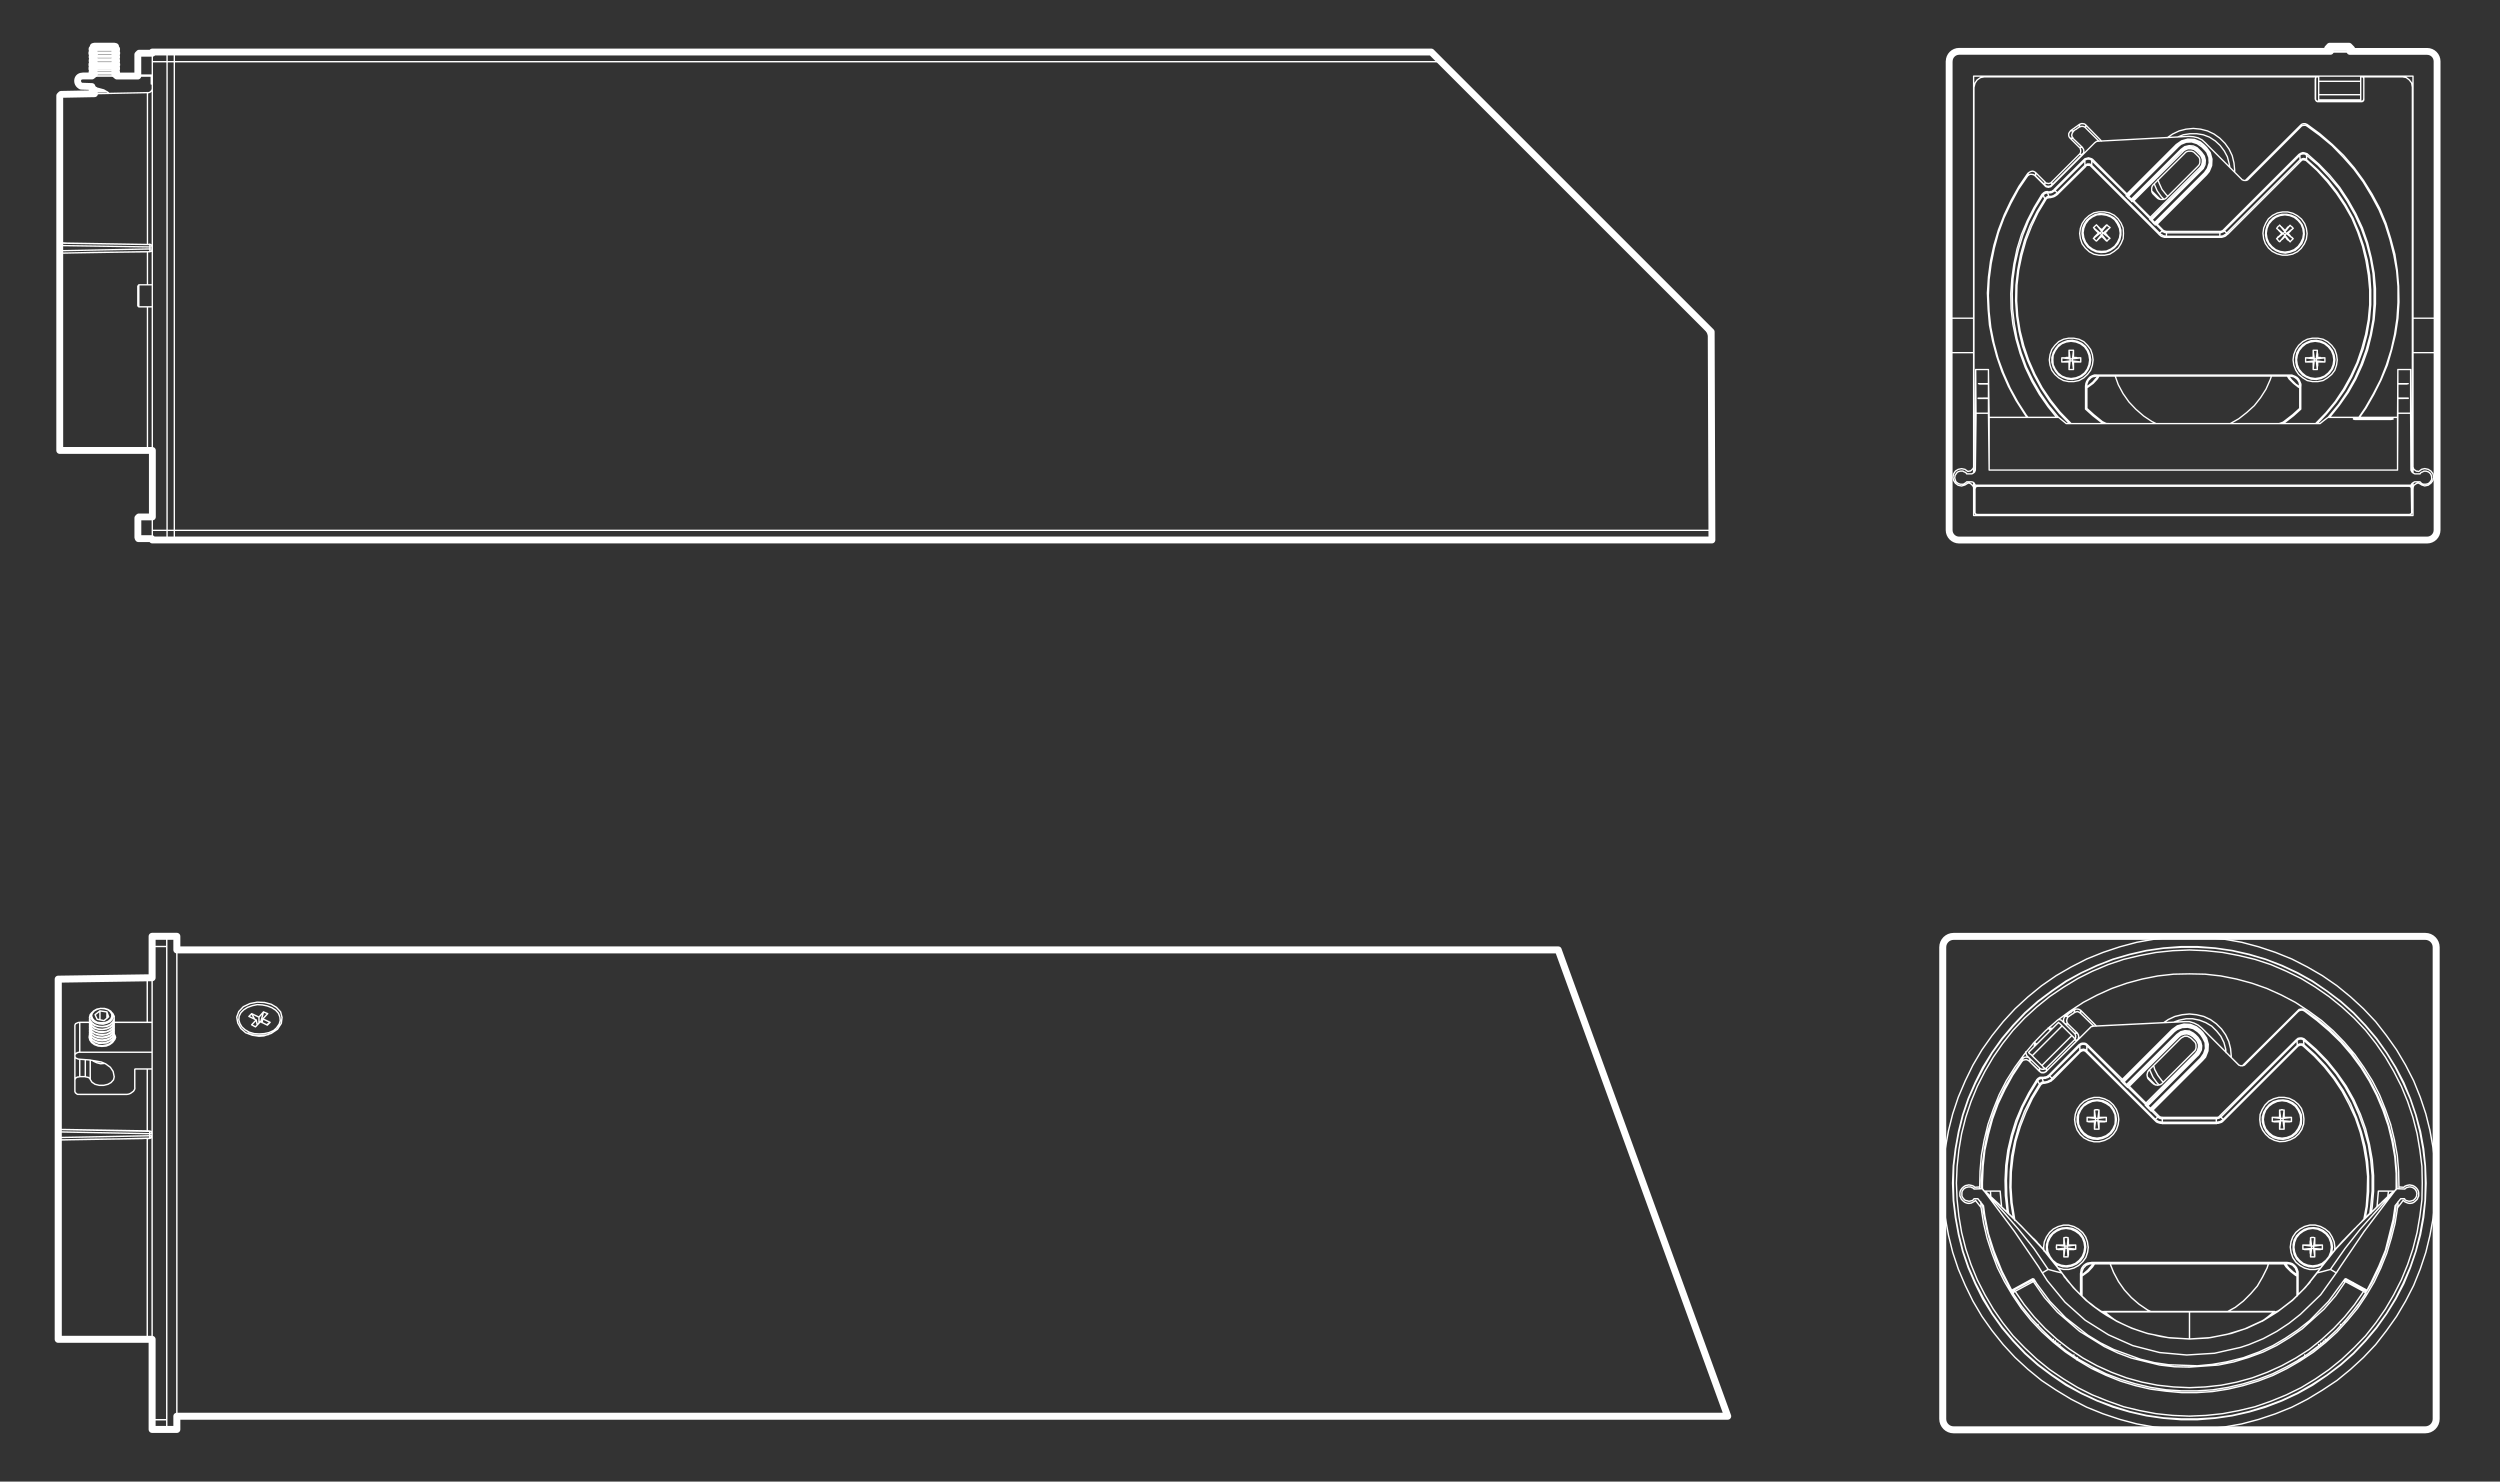
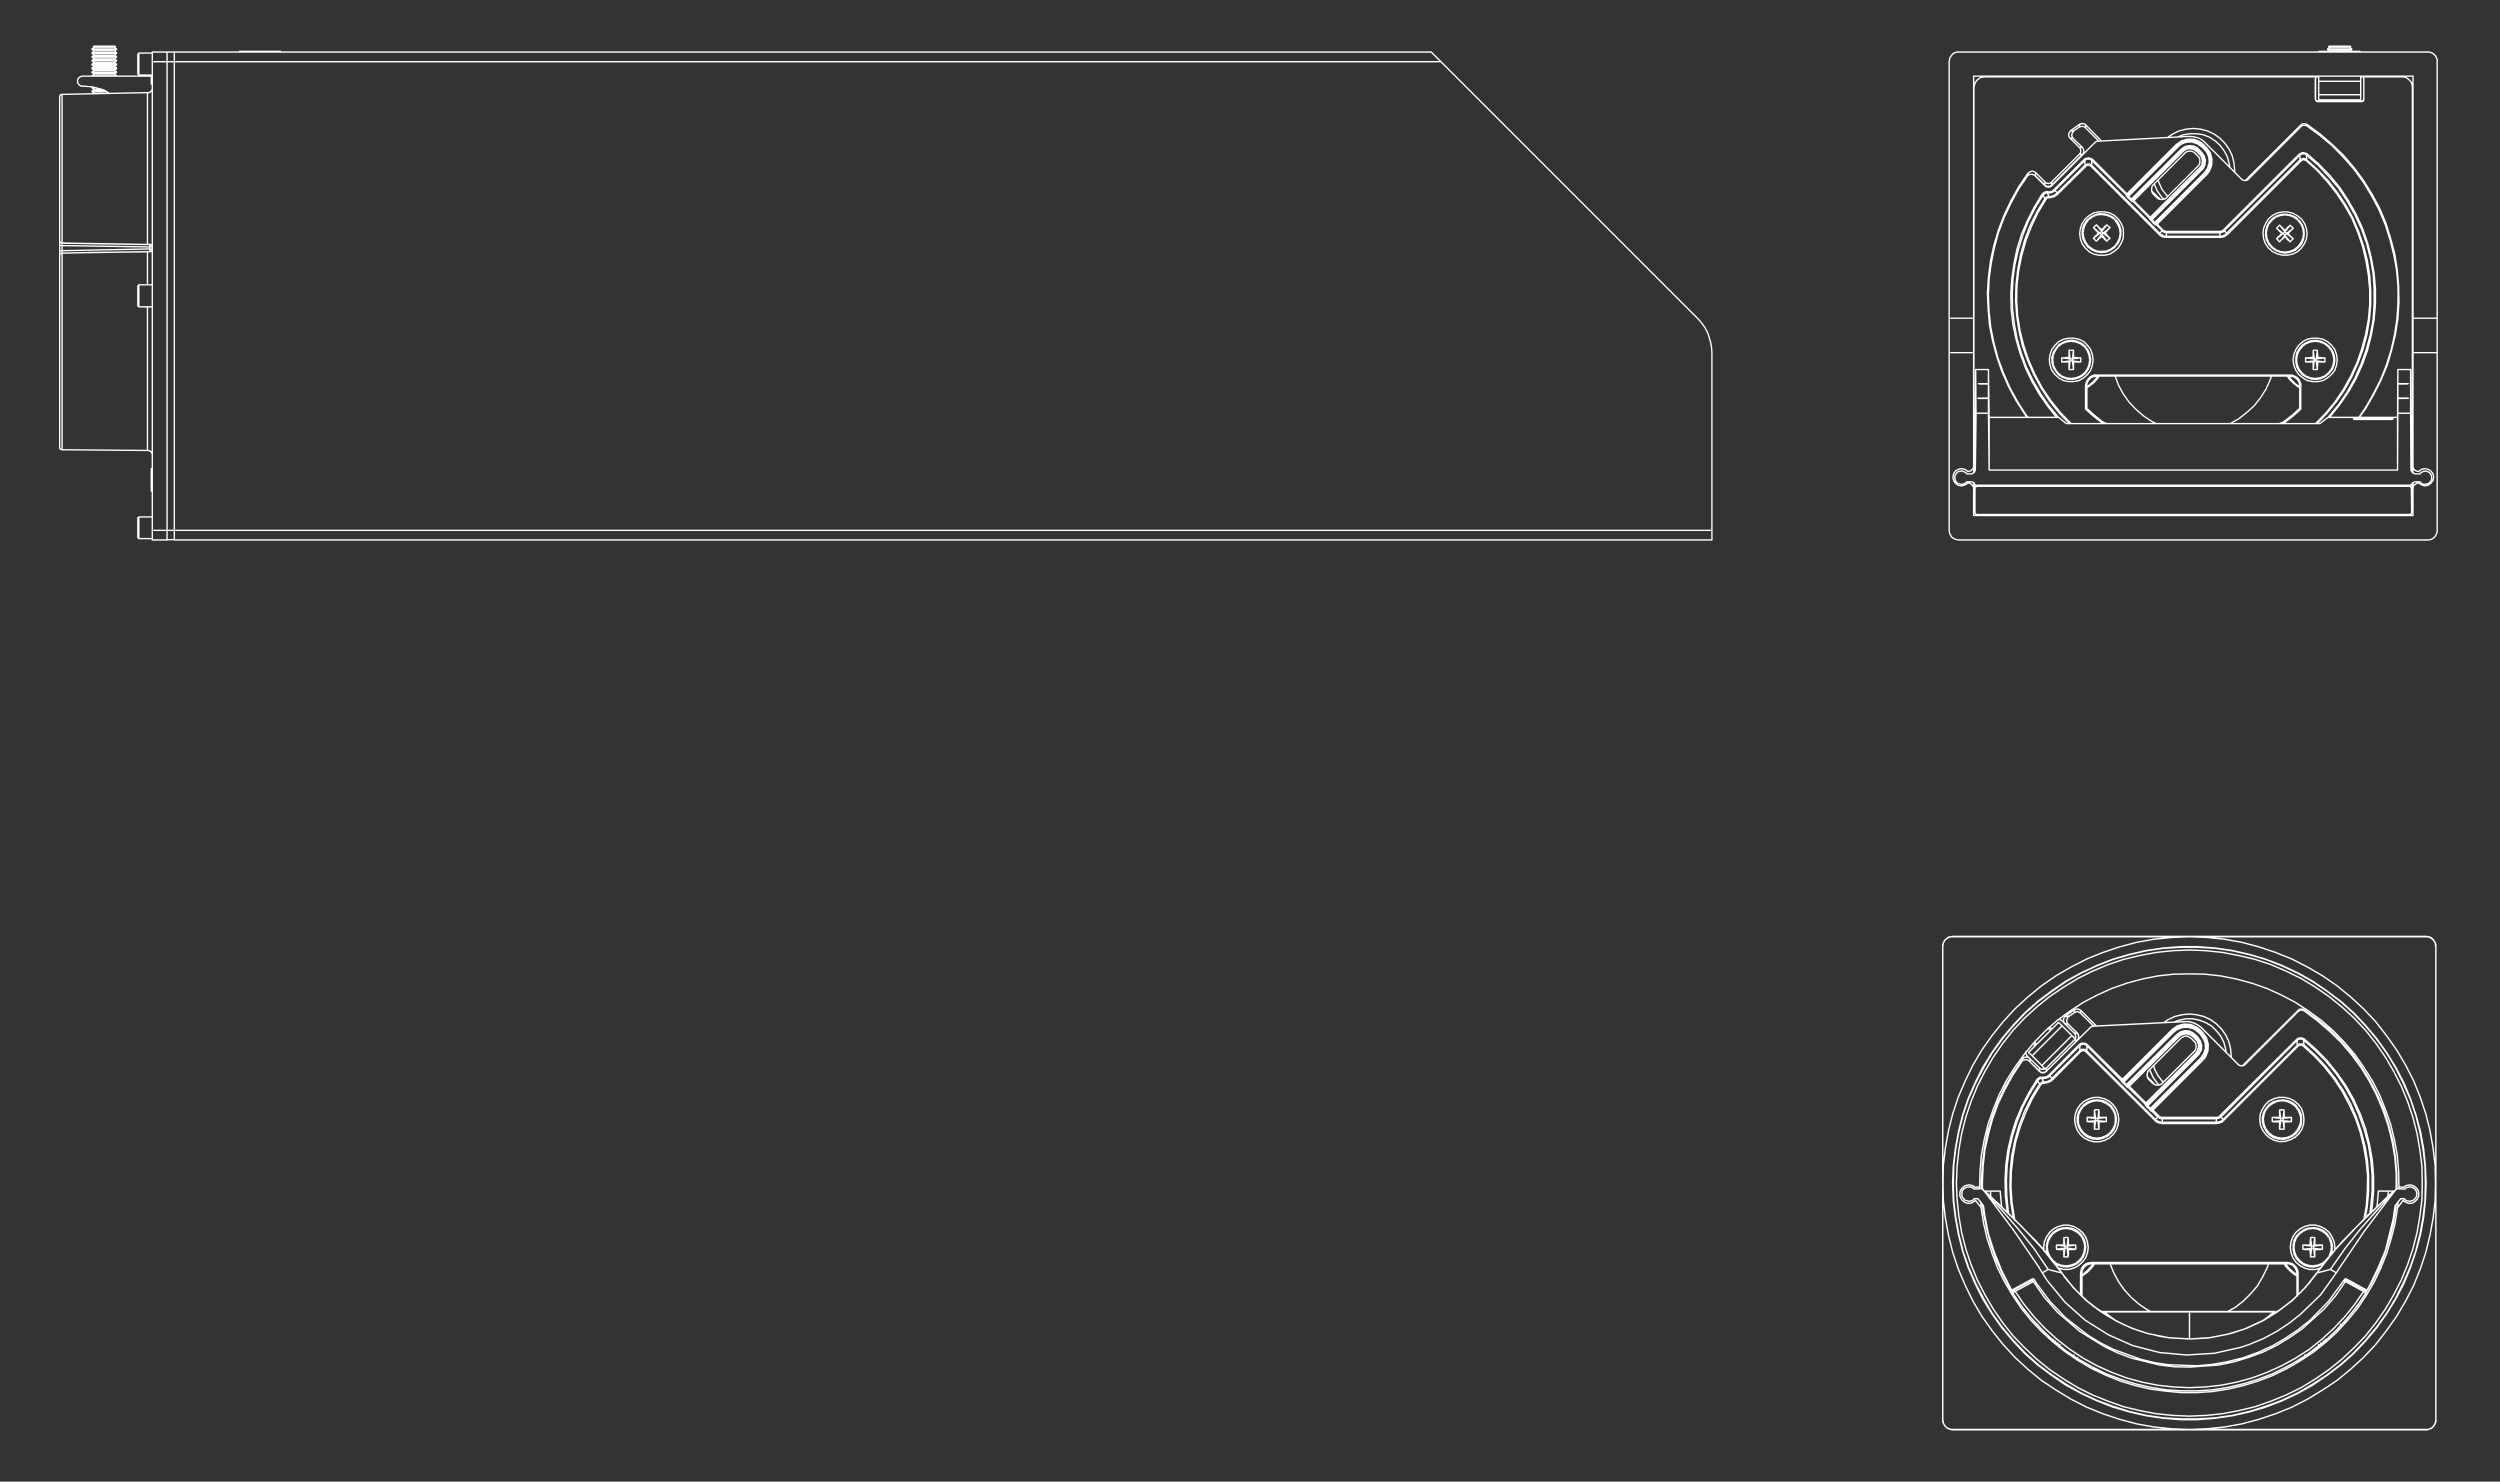
<svg xmlns="http://www.w3.org/2000/svg" id="Layer_1" version="1.1" viewBox="0 0 386.22 228.89">
  <rect x="0" y="0" width="386.22" height="228.89" fill="#333333" stroke="none" />
  <defs>
    <style> .st0 { stroke-width: .21px; } .st0, .st1, .st2, .st3, .st4, .st5 { fill: none; stroke: #fff; stroke-linecap: round; stroke-linejoin: round; } .st1 { stroke-width: .22px; } .st2 { stroke-width: 1.08px; } .st3 { stroke-width: .11px; } .st4 { stroke-width: .11px; } .st5 { stroke-width: 1.06px; } </style>
  </defs>
  <path class="st0" d="M358.26,7.93v.11M364.59,8.04v-.11M363.32,7.56l-.32-.27M359.91,7.29l-.32.27M359.59,7.56v.11M363.32,7.66v-.11M363.05,7.93l-.05-.05M359.91,7.88l-.05.05M359.59,7.66l.32.21M363,7.88l.32-.21M359.75,7.19l.16.11M363,7.29l.16-.11M363.16,7.19l-.16-.05M359.91,7.13l-.16.05M304.42,73.21h-.59M305.17,72.46v.16l-.05.11-.05.16-.11.11-.11.05-.11.11-.16.05h-.16M305.17,72.46l.11-8.62M305.27,63.84h1.92M307.19,63.84l.11,8.78M307.3,72.62h63.1M370.39,72.62l.05-8.78M370.44,63.84h1.97M372.41,63.84l.05,8.62M373.21,73.21h-.11l-.16-.05-.11-.11-.16-.05-.05-.11-.11-.16-.05-.11v-.16M373.85,73.21h-.64M375.66,73.85v-.21l-.05-.16-.05-.16-.11-.16-.16-.16-.16-.11-.16-.05-.16-.05h-.37l-.16.11-.16.05-.16.11-.11.16M373.85,74.43l.11.11.11.11.16.11.21.05h.32l.21-.05.16-.05.16-.11.11-.11.11-.16.11-.16.05-.16v-.16M373.21,74.43h.64M372.47,74.96h0l.11-.21.05-.05.21-.16.21-.11h.16M372.47,74.96h-67.3M304.42,74.43h.16l.21.05.21.16.05.11.11.21M303.84,74.43h.59M301.98,73.85l.05.16.05.16.05.16.11.16.16.11.16.11.16.05.16.05h.37l.16-.05.16-.11.16-.11.11-.11M303.84,73.21l-.11-.16-.16-.11-.16-.05-.16-.11h-.37l-.21.05-.16.05-.16.11-.11.16-.11.16-.11.16v.16l-.05.21M304.42,73.21h.16l.16-.05.11-.11.11-.05.11-.11.05-.16.05-.11v-.16M307.19,57.09l.11,7.4M307.3,72.62v-8.14M307.19,63.84v-2.29M307.19,61.56v.11M307.19,61.72h0v-.05M307.19,61.66v.05M307.19,61.66v-.16M307.19,61.5v-2.18M307.19,59.32v.11M307.19,59.48h0v-.05M307.19,59.43h0v.05M307.19,59.43v-.16M307.19,59.27v-2.18M370.44,59.27v.16M370.44,59.48h0v-.05M370.44,59.43h0v.05M370.44,59.43v-.11M370.44,59.32v2.18M370.44,61.5v.16M370.44,61.72h0v-.05M370.44,61.66h0v.05M370.44,61.66v-.11M370.44,61.56v2.29M370.39,64.48v8.14M370.39,64.48l.05-7.4M370.44,57.09v2.18M364.49,64.8h-.69l-.16-.05h-.05M364.49,64.8h4.31M369.7,64.75h-.05l-.27.05h-.59M369.7,64.75v-.05M368.79,64.69h.9M364.49,64.69h4.31M363.58,64.69h.9M363.58,64.69v.05M318.04,64.48l.64.53.53.43M358.42,65.44h-39.21M359.64,64.48l-.69.53-.53.43M370.39,64.48h-10.75M318.04,64.48h-10.75M372.41,57.09v6.76M372.47,64.48l-.05-7.4M372.52,72.62l-.05-8.14M305.22,57.09l-.05,7.4M305.27,63.84l-.05-6.76M305.17,64.48v8.14M305.22,57.09h1.97M307.19,59.27h-.8M306.39,59.27h-.74.11l.05.05h.59M306.39,59.32h.8M306.39,61.5h.8M306.39,61.56h-.8v-.05h.8M306.39,61.56h.8M370.44,61.56h.85M371.3,61.5h.74v.05h-.74M370.44,61.5h.85M370.44,59.32h.8M371.24,59.32h.64l.05-.05h.11-.8M371.24,59.27h-.8M370.44,57.09h1.97M305.22,79.48v-.11M372.47,79.59h-1.76M370.71,79.48v.11M361.24,79.59v-.11M361.24,79.59h-1.17M372.47,79.38v.21M360.07,79.48v.11M370.71,79.59h-9.47M357.73,79.48l.11.11M360.07,79.59h-2.23M355.71,79.48l.11.11M357.84,79.59h-2.02M348.79,79.59v-.11M355.81,79.59h-7.02M361.77,7.93h2.82M358.26,7.93h3.51M359.59,7.56h3.72M359.91,7.29h3.09M359.59,7.66h3.72M359.91,7.88h3.09M363.16,7.19h-3.4M359.91,7.13h3.09M358.21,14.63h6.49M364.7,15.43h-6.49M358.21,15.43v-.8M364.7,14.63v.8M364.7,12.56h-6.49M358.21,14.63v-2.07M364.7,14.63v-2.07M358.21,12.56v-.8M364.7,11.76v.8M364.7,15.48h-6.49M358.21,15.48h0v-.05M364.7,15.43h0v.05M358.21,15.64v-.16M364.7,15.48v.16M323.47,39.27l.8.16h.85l.8-.16.69-.43.64-.53.43-.69.32-.75.05-.8-.05-.85-.32-.75-.48-.69-.58-.53-.75-.37-.8-.16h-.8l-.8.16-.74.43-.59.53-.48.69-.27.74-.11.8.11.8.27.8.48.64.64.59.69.37ZM361.08,55.6l-.11-.8-.27-.8-.48-.64-.64-.58-.69-.37-.8-.16h-.85l-.8.16-.69.37-.64.58-.43.64-.32.8-.11.8.11.8.32.8.43.64.64.53.69.42.8.16h.85l.8-.16.69-.42.64-.53.48-.64.27-.8.11-.8ZM323.36,55.6l-.11-.8-.27-.8-.48-.64-.58-.58-.74-.37-.8-.16h-.8l-.8.16-.74.37-.59.58-.48.64-.27.8-.11.8.11.8.27.8.48.64.59.53.74.42.8.16h.8l.8-.16.74-.42.58-.53.48-.64.27-.8.11-.8ZM349.7,36.87l.27.75.48.69.59.53.74.37.8.21h.8l.8-.16.75-.37.58-.53.48-.69.32-.74.11-.85-.11-.8-.27-.74-.48-.69-.64-.53-.69-.37-.8-.21h-.8l-.8.16-.74.37-.64.53-.42.69-.32.75-.11.8.11.85ZM324.69,36.5l.11.11.11.11.05.05.11.11.11.11.11.11.11.11.11.05M325.97,36.82l-.05.05-.11.05-.05.05-.05.05-.05.05-.05.05-.05.05-.05.05M325.97,36.82l-.11-.11-.11-.11-.11-.11-.11-.11-.05-.11-.11-.11-.11-.11-.11-.05M325.17,36.02l.11-.11.11-.11.11-.11.05-.11.11-.11.11-.11.11-.11.11-.11M325.49,34.74l.05.05.05.05.05.05.05.05.05.05.11.05.05.05.05.05M325.49,34.74l-.11.05-.11.11-.11.11-.11.11-.11.11-.05.11-.11.05-.11.11M324.69,35.49l-.11-.11-.11-.05-.11-.11-.11-.11-.11-.11-.11-.11-.11-.11-.05-.05M323.42,35.17l.05-.05.05-.05.05-.05.05-.05.05-.05.05-.05.05-.05.11-.05M323.42,35.17l.11.11.05.11.11.11.11.11.11.11.11.11.11.11.05.11M324.16,36.02l-.05.05-.11.11-.11.11-.11.11-.11.11-.11.11-.05.11-.11.11M323.89,37.24l-.11-.05-.05-.05-.05-.05-.05-.05-.05-.05-.05-.05-.05-.05-.05-.05M323.89,37.24l.05-.05.11-.11.11-.11.11-.11.11-.11.11-.05.11-.11.11-.11M322.67,38.04l.58.43.69.32.74.05.74-.05.69-.32.58-.43.43-.59.32-.69.11-.74-.11-.74-.32-.69-.43-.64-.58-.43-.69-.27-.74-.11-.74.05-.69.32-.58.43-.48.64-.27.69-.11.69.11.75.27.69.48.64ZM323.89,37.24l.8-1.01M324.69,36.23v.27M325.49,37.24l-.8-1.01M324.16,36.02h.27M323.42,36.82l1.01-.8M325.97,36.82l-1.06-.8M325.17,36.02h-.27M325.97,35.17l-1.06.85M323.42,35.17l1.01.85M325.49,34.74l-.8,1.01M324.69,35.75v-.27M323.89,34.74l.8,1.01M324.69,36.23l.21-.21M324.69,36.23l-.27-.21M324.69,35.75l.21.27M324.69,35.75l-.27.27M322.56,38.15l.58.43.69.32.74.11.74-.05.69-.27.64-.43.53-.59.32-.64.16-.74v-.74l-.21-.75-.37-.64-.53-.53-.69-.37-.69-.21-.8-.05-.69.16-.69.37-.58.48-.43.64-.27.69-.05.75.11.74.32.69.48.64ZM358.05,55.23v-.53l-.05-.16v-.43M357.36,54.11h.64M357.36,54.11v1.12M357.36,55.23h-.43l-.16.05h-.59M356.19,55.92v-.64M356.19,55.92h1.17M357.36,55.92v1.17M358,57.09h-.64M358,57.09v-.43l.05-.16v-.59M358.05,55.92h1.12M359.17,55.28v.64M359.17,55.28h-.58l-.11-.05h-.43M360.55,55.6l-.11-.74-.27-.69-.48-.59-.59-.48-.69-.27-.74-.11-.75.11-.69.27-.58.48-.48.59-.27.69-.11.74.11.75.27.69.48.58.58.48.69.27.75.11.74-.11.69-.27.59-.48.48-.58.27-.69.11-.75ZM357.84,55.44l.21-.21M358,54.11l-.16,1.33M358.05,55.92l-.21-.16M359.17,55.92l-1.33-.16M357.36,55.23l.16.21M356.19,55.28l1.33.16M357.52,55.76l-.16.16M357.36,57.09l.16-1.33M358,57.09l-.16-1.33M357.36,54.11l.16,1.33M356.19,55.92l1.33-.16M359.17,55.28l-1.33.16M357.52,55.76v-.32M357.84,55.44h-.32M357.84,55.44v.32M357.52,55.76h.32M360.71,55.6l-.11-.74-.27-.69-.48-.64-.59-.48-.64-.32-.75-.16-.8.05-.69.27-.64.37-.53.59-.37.64-.16.74v.74l.16.74.37.64.53.58.64.37.69.27.8.05.75-.16.64-.32.59-.48.48-.64.27-.69.11-.75ZM352.2,37.35l.8-1.01M352.99,36.55v-.21M352.2,37.35l.05-.11.11-.11.11-.11.11-.05.11-.11.11-.11.11-.11.11-.11M354.27,36.87l-1.06-.8M353.21,36.07h.27M354.27,36.87l-.11-.11-.11-.11-.11-.05-.11-.11-.05-.11-.11-.11-.11-.11-.11-.11M352.99,35.59v.21M352.2,34.8l.8,1.01M352.99,35.59l-.11-.11-.11-.11-.11-.11-.11-.11-.11-.11-.11-.05-.05-.11-.11-.11M353.79,34.8l-.8,1.01M353.79,34.8l-.11.11-.11.11-.11.05-.11.11-.05.11-.11.11-.11.11-.11.11M353.47,36.07l.11-.11.11-.11.11-.11.11-.11.05-.11.11-.05.11-.11.11-.11M354.27,35.28l-1.06.8M353.79,37.35l-.8-1.01M352.99,36.55l.11.11.11.11.05.11.11.11.11.11.11.05.11.11.11.11M352.52,36.07l-.11.11-.11.11-.11.11-.11.11-.11.05-.11.11-.05.11-.11.11M352.73,36.07h-.21M351.72,36.87l1.01-.8M353.79,34.8l.05.05.05.05.05.05.05.05.11.05.05.11.05.05.05.05M351.72,35.28l.05-.05.05-.11.05-.05.05-.05.05-.05.05-.05.11-.05.05-.05M351.72,35.28l.11.11.11.05.05.11.11.11.11.11.11.11.11.11.11.11M352.2,37.35l-.11-.05-.05-.05-.05-.05-.05-.05-.05-.11-.05-.05-.05-.05-.05-.05M354.27,36.87l-.05.05-.05.05-.11.11-.05.05-.05.05-.05.05-.05.05-.05.05M355.02,38.09l.42-.59.32-.69.11-.74-.11-.75-.27-.69-.48-.58-.59-.48-.69-.27-.74-.11-.74.11-.69.27-.59.48-.48.58-.27.69-.11.75.11.74.27.69.48.59.59.48.69.27.74.11.74-.11.69-.27.59-.48ZM351.72,35.28l1.01.8M352.73,36.07l.27.27M352.73,36.07l.27-.27M353.21,36.07l-.21.27M353.21,36.07l-.21-.27M355.12,38.2l.48-.58.27-.69.11-.74-.05-.75-.27-.74-.43-.59-.53-.53-.69-.32-.74-.16h-.74l-.74.21-.64.37-.53.53-.37.64-.21.74-.05.74.16.75.37.69.48.53.64.43.69.27.75.11.74-.16.74-.27.58-.48ZM320.33,55.23v-1.12M320.17,55.44l.16-.21M320.33,54.11l-.16,1.33M320.33,55.92l-.16-.16M321.45,55.92l-1.28-.16M320.33,55.92h1.12M321.45,55.28l-1.28.16M321.45,55.28h-.53l-.16-.05h-.43M318.52,55.92l1.28-.16M319.8,55.76l-.16.16M318.52,55.92h1.12M319.64,55.23l.16.21M318.52,55.28l1.28.16M319.64,55.23h-.43l-.16.05h-.53M319.64,54.11l.16,1.33M319.64,54.11v1.12M319.64,54.11h.69M318.52,55.92v-.64M319.64,55.92v1.17M320.33,57.09h-.69M320.33,57.09v-1.17M321.45,55.28v.64M322.83,55.6l-.11-.74-.27-.69-.42-.59-.64-.48-.69-.27-.75-.11-.74.11-.69.27-.59.48-.42.59-.32.69-.05.74.05.75.32.69.42.58.59.48.69.27.74.11.75-.11.69-.27.64-.48.42-.58.27-.69.11-.75ZM320.33,57.09l-.16-1.33M319.64,57.09l.16-1.33M319.8,55.76h.37M320.17,55.44v.32M319.8,55.76v-.32M320.17,55.44h-.37M322.99,55.6l-.11-.74-.27-.69-.43-.64-.58-.48-.69-.32-.74-.16-.74.05-.74.27-.64.37-.48.59-.37.64-.21.74v.74l.21.74.37.64.48.58.64.37.74.27.74.05.74-.16.69-.32.58-.48.43-.64.27-.69.11-.75ZM305.49,75.12h-.05l-.05.05h-.11l-.05.05-.05.05v.11l-.05.05v.05M372.15,75.12h-66.66M372.52,75.49v-.11l-.05-.11-.05-.05-.05-.05h-.05l-.05-.05h-.11M372.52,75.49l.05,3.62M372.57,79.11v.16l-.05.05-.05.05-.05.05h-.05l-.05.05h-.11M305.49,79.48h66.71M305.11,79.11v.16l.05.05v.05l.05.05h.05l.05.05h.16M305.11,75.49v3.62M305.11,75.49v-.64M372.52,74.86v.64M316.98,28.68h0l-.16.16-.27.05h-.27l-.11-.05M316.18,28.84l.21.05h.27l.21-.11.11-.11M316.18,28.84h-.11M316.07,28.84h.11M316.98,28.68l-.11.11-.11.05-.16.05h-.37l-.16-.05M316.55,30.54l-.21.05-.16.05-.11.16M317.99,29.9l-.16.16-.16.11-.16.11-.21.11-.16.05-.21.05-.21.05h-.16M322.24,25.7l-4.26,4.2M323.04,25.7l-.11-.11-.11-.05h-.43l-.11.05-.05.11M333.52,36.18l-10.48-10.48M334.69,36.66h-.32l-.16-.05-.16-.05-.16-.05-.11-.11-.16-.11-.11-.11M342.94,36.66h-8.25M344.16,36.18l-.16.11-.11.11-.16.11-.16.05-.16.05-.16.05h-.32M355.49,24.85l-11.33,11.33M356.24,24.79l-.16-.05-.21-.05h-.16l-.16.11-.05.05M355.44,63.21l-1.12,1.01-1.44,1.12M355.44,59.64v3.56M353.74,57.94h.32l.27.11.27.11.27.16.21.21.16.27.11.27.11.27v.32M323.89,57.94h29.85M322.19,59.64l.05-.37.11-.32.16-.27.21-.27.21-.21.32-.16.32-.11h.32M322.19,63.21v-3.56M324.75,65.33l-1.44-1.12-1.12-1.01M355.28,59.64l-.05-.32-.05-.27-.16-.27-.16-.21-.27-.21-.27-.16-.27-.05-.32-.05M353.74,58.1h0v-.16M355.28,59.64h.16M355.28,63.1v-3.46M355.28,63.1h0l.05.05h.05l.05.05M323.89,58.1h0v-.16M323.89,58.1l-.27.05-.32.05-.27.16-.21.21-.21.21-.11.27-.11.27v.32M322.19,59.64h.21M353.74,58.1h-29.85M322.4,59.64v3.46M322.19,63.21h0l.05-.05h.05l.05-.05h.05M325.76,65.44h26.12M352.78,65.17h0l.05.05v.05h.05v.05M351.88,65.44h.21l.16-.05.43-.16.11-.05M356.35,24.69h0l-.05.05-.05.05M355.34,24.69l.11-.05.21-.11.21-.05.27.05.21.16M355.34,24.69v.05h.05v.05h.05v.05h.05M316.07,30.81l-.05-.05h-.05v-.05h-.05M315.91,30.7l.16-.16.21-.16.21-.05h.05M316.55,30.54v-.21M352.78,65.17l1.44-1.12,1.06-.96M324.75,65.33l.05-.05.05-.05v-.05M324.85,65.17l.43.21.16.05h.32M322.4,63.1l1.06.96,1.38,1.12M323.04,25.7v-.05h.05v-.05h.05v-.05M323.15,25.54l10.48,10.48M333.52,36.18h0l.05-.05.05-.05v-.05M316.55,30.33h.37l.16-.05.16-.05.16-.11.16-.11.16-.11.11-.11M317.99,29.9h-.05v-.05h-.05v-.05h-.05M342.94,36.5h.16l.16-.05h.11l.16-.05.11-.11.16-.05.11-.11.11-.11M344,36.02v.05h.05v.05h.05v.05h.05M342.94,36.5h0v.16M317.83,29.8l4.26-4.26M322.24,25.7l-.05-.05-.05-.05-.05-.05M334.69,36.5h8.25M334.69,36.5h0v.16M344,36.02l11.33-11.33M333.63,36.02l.11.11.16.11.11.05.16.11.11.05h.16l.16.05h.11M322.09,25.54l.11-.05.16-.11.11-.05h.32l.16.05.11.11.11.05M355.34,24.69l-.05-.69M356.29,23.94l-.05-.05-.21-.11h-.27l-.27.05-.21.16M356.29,23.94h0l.05.16v.58M315.91,30.7l-.11-.21-.05-.05v-.11l-.11-.21M316.34,29.8h-.05l-.27.05-.21.11-.16.16M316.34,29.8l.05.21.05.05v.11l.11.16M322.09,25.54v-.74M323.15,24.79l-.11-.11-.11-.05-.16-.05h-.32l-.11.05-.16.05-.11.11M323.15,24.79v.74M328.47,30.06l-5.32-5.27M328.47,30.22v-.16M328.68,30.49v-.05l-.05-.05-.05-.05-.05-.05h-.05v-.05M329.11,30.86l-.43-.37M329.37,31.13h-.05v-.05l-.05-.05-.05-.05-.05-.05-.05-.05M329.53,31.13h-.16M332.09,33.73l-2.55-2.61M332.09,33.84v-.11M332.35,34.1l-.05-.05-.05-.05-.05-.05-.05-.05-.05-.05M332.73,34.53l-.37-.43M332.99,34.74h-.05v-.05l-.05-.05-.05-.05h-.05l-.05-.05M333.15,34.74h-.16M334.06,35.65l-.9-.9M334.06,35.65l-.43.37M343.63,35.65l.37.37M355.28,24l-11.65,11.65M317.46,29.42l.37.37M322.09,24.79l-4.63,4.63M342.94,35.97v.53M343.63,35.65l-.05.11-.11.05h-.05l-.11.05-.11.05h-.05l-.11.05h-.11M334.69,35.97v.53M342.94,35.97h-8.25M334.69,35.97h-.05l-.11-.05h-.11l-.11-.05-.05-.05h-.11l-.05-.05-.05-.11M359.7,64.48l.05-.11,1.54-1.86,1.33-1.97,1.17-2.08.96-2.18.8-2.24.64-2.34.42-2.34.16-2.39v-2.39l-.16-2.34-.42-2.39-.59-2.29-.8-2.23-1.01-2.18-1.17-2.07-1.33-2.02-1.54-1.81-1.65-1.76-1.81-1.54M317.46,29.42l-.11.11-.11.05-.16.11-.11.05-.16.05h-.48M332.88,34.37v.05h.05l.05.05M332.99,34.48v.11h-.05v.11h.05v.05M332.88,34.37l-.05.05h-.05v.05h-.05v.05M332.35,33.84h0v.05h.05l.05.05M332.46,33.95v.05h-.05v.05h-.05v.05M332.35,33.84h-.05v.05h-.16l-.05-.05M329.27,30.75h0l.05.05v.05h.05M329.37,30.86v.05h-.05v.16l.05.05M329.27,30.75h-.05v.05h-.05v.05h-.05M328.84,30.33l.43.43M328.84,30.33v.05h-.05v.05h-.05v.05h-.05M328.74,30.22h0l.05.05.05.05M328.74,30.22h-.11v.05h-.11v-.05h-.05M332.46,33.95l.42.43M339.69,23.09l.43.43M340.12,23.52h0l-.05.05v.05h-.05M340.01,23.62l-.42-.43M339.59,23.2h0l.05-.05.05-.05M340.12,26.28h0l-.05-.05v-.05h-.05M340.12,26.28l-7.66,7.66M332.35,33.84l7.66-7.66M337.03,23.2h0v-.05h-.05l-.05-.05M337.03,23.2l-7.66,7.66M329.27,30.75l7.66-7.66M340.12,23.52l.42.59.16.64-.05.69-.27.58-.27.27M336.93,23.09l.58-.43.69-.16.64.05.58.27.27.27M336.5,22.67l-7.66,7.66M340.12,22.67l-.69-.48-.85-.27-.85.05-.8.32-.43.37M340.55,23.09l-.42-.43M340.55,26.71l.48-.69.27-.85-.05-.85-.32-.8-.37-.43M332.88,34.37l7.66-7.66M336.5,22.67h0l-.05-.05-.05-.05M328.74,30.22l7.66-7.66M340.65,26.82h0l-.05-.05-.05-.05M340.65,26.82l-7.66,7.66M336.4,22.56h0l.48-.43.8-.32.96-.05.85.27.53.27.21.27M340.12,22.67h0l.05-.05.05-.05M340.01,26.18h0l.21-.27.21-.53.11-.59-.16-.58-.32-.53-.05-.05M340.23,22.56l.43.43M340.65,22.99h0l-.05.05-.05.05M340.65,22.99h0l.43.43.32.85.05.96-.27.85-.27.48-.27.27M339.59,23.2h0l-.27-.21-.53-.21-.59-.11-.58.16-.53.32-.05.05M336.34,22.45l.05.11M340.33,22.45h0l-.53-.37-.85-.37-.96-.05-.9.27-.48.32-.27.21M340.33,22.45l-.11.11M340.76,22.88l-.11.11M340.76,26.92h0l.37-.53.37-.85.05-.96-.27-.91-.32-.48-.21-.32M340.76,26.92l-.11-.11M339.96,26.12l.05.05M339.96,23.68h0l.21.32.21.53.05.59-.16.53-.32.48M339.96,23.68l.05-.05M339.53,23.25l.05-.05M337.09,23.25h0l.32-.21.53-.21.59-.05.53.16.48.32M337.09,23.25l-.05-.05M339.53,23.25l.43.42M329.53,30.86l7.55-7.61M329.37,30.86h.16M328.74,30.06v.16M336.34,22.45l-7.61,7.61M328.74,30.06l-.05.05h-.21v-.05M332.35,33.73v.11M332.35,33.73h-.11l-.05.05v-.05h-.11M340.76,22.88l-.43-.43M339.96,26.12l-7.61,7.61M333.15,34.48l7.61-7.55M332.99,34.48h.16M329.53,30.86l-.05.05v.05l-.05.05.05.05v.05h.05M333.15,34.48l-.05.05v.21h.05M340.86,22.77l.59.8.27,1.01-.05,1.01-.37.9-.43.53M340.86,27.03h0l-.05-.05-.05-.05M340.86,22.77h0l-.05.05-.05.05M336.34,22.45h-.05l-.05-.05v-.05h-.05M336.18,22.35l.85-.59.96-.27,1.01.05.9.37.53.43M340.33,22.45h0l.05-.05.05-.05M339.53,23.25h0l-.05.05-.05.05-.05.05M339.38,23.41l-.43-.32-.48-.11h-.48l-.48.21-.27.21M337.09,23.25h.05v.05h.05v.05l.05.05M339.8,25.97l.32-.43.11-.48v-.48l-.21-.48-.21-.27M339.8,23.84l.05-.05h.05v-.05l.05-.05M339.8,25.97l.05.05h.05v.05l.05.05M355.18,23.84l.27-.16.32-.11.27.05.32.11.11.05M356.45,23.78l-.05.05-.05.05v.05h-.05M355.18,23.84v.05h.05v.05h.05v.05M315.49,30.01l.21-.21.27-.16.32-.05.11.05M316.39,29.64h0v.05h-.05v.11M315.49,30.01v.05h.11v.05h.05M334.16,35.54l.05.05.05.05h.05l.11.05h.05l.11.05h.11M334.69,35.75v.21M334.16,35.54h0l-.05.05-.05.05M328.58,29.96h0l-.05.05-.05.05M328.58,29.96h.05v.05l.05.05h.05M342.94,35.75h.16l.05-.05h.11l.05-.05h.05l.05-.05.05-.05M343.47,35.54h.05v.05h.05v.05h.05M342.94,35.75v.21M317.35,29.26l4.63-4.63M321.98,24.64v.05h.05v.05l.05.05M317.35,29.26v.05h.05v.05h.05v.05M339.8,23.84l-.43-.43M329.64,31.02h0l-.05.05-.05.05M329.53,30.86h0v.05h.05v.05h.05v.05M328.58,29.96l7.61-7.61M337.25,23.41l-7.61,7.61M333.26,34.64l.9.91M333.26,34.64h0l-.05.05-.05.05M340.44,22.35l.42.43M334.69,35.75h8.25M321.98,24.64l.11-.11.16-.05.21-.05.16-.05.21.05.16.05.16.05.16.11M323.31,24.64l-.05.05-.05.05v.05h-.05M332.19,33.57v.05h-.05l-.05.05v.05M332.19,33.57l.05.05h.05v.05h.05v.05M343.47,35.54l11.7-11.7M332.19,33.57l7.61-7.61M329.64,31.02l2.55,2.55M333.15,34.48v.05l.05.05h.05v.05M323.31,24.64l5.27,5.32M316.39,29.64h.27l.11-.05h.11l.16-.05.11-.11.11-.05.11-.11M340.86,27.03l-7.61,7.61M316.98,28.68l6.65-6.65M339.53,21.28l-.69-.16-.69-.05M340.71,22.08l-.53-.48-.64-.32M340.71,22.08l.42.43M346.29,27.67l-5.16-5.16M347.36,27.67l-.11.11-.11.05-.16.05h-.32l-.11-.05-.16-.05-.11-.11M347.36,27.67l8.09-8.09M356.4,19.47l-.21-.11h-.27l-.27.05-.21.16M356.4,19.47l1.97,1.44,1.92,1.6,1.7,1.76,1.65,1.86,1.44,1.97,1.28,2.13,1.17,2.18.96,2.29.74,2.34.59,2.39.43,2.39.21,2.45v2.5l-.16,2.45-.37,2.45-.53,2.39-.74,2.34-.9,2.29-1.12,2.18-1.22,2.13-1.01,1.49M313.31,64.48l-.27-.32-1.33-2.07-1.17-2.13-1.01-2.29-.85-2.29-.64-2.39-.48-2.39-.27-2.45-.11-2.5.11-2.45.32-2.45.48-2.39.64-2.39.85-2.29,1.06-2.24,1.17-2.18,1.38-2.02M314.37,27.14l-.21-.16-.27-.05h-.27l-.21.11-.21.16v.05M315.91,28.68l-1.54-1.54M316.98,28.68l-.11.11-.16.05-.11.05-.16.05-.16-.05-.16-.05-.11-.05-.11-.11M338.15,21.07l-13.99.74M324.16,21.82h-.16l-.16.05-.11.11-.11.05M334.75,30.49l-.16.16-.21.11-.21.05h-.42l-.21-.05-.21-.11-.16-.16M339.53,25.7l-4.79,4.79M339.53,24.1l.16.16.11.21.05.21v.43l-.05.21-.11.21-.16.16M339.11,23.68l.43.43M337.51,23.68l.16-.16.21-.11.21-.05h.43l.21.05.21.11.16.16M332.73,28.47l4.79-4.79M332.73,30.06l-.16-.16-.11-.21-.05-.21v-.43l.05-.21.11-.21.16-.16M332.73,30.06l.43.43M372.57,78.58h0l.11-.59M372.68,13.46l-.11-.64-.37-.48-.48-.37-.64-.11M371.08,11.87h-6.38M358.21,11.87h-51.66M306.55,11.87l-.58.11-.53.37-.32.48-.16.64M304.95,13.46v59.48M304.95,74.64v3.35M304.95,77.99l.16.59M306.18,79.48l.37.11M306.55,79.59h42.24M372.68,77.99v-3.35M372.68,72.94V13.46M372.78,49.16h3.72M376.51,54.48h-3.72M372.78,49.16v5.32M376.51,54.48v-5.32M373.64,74.64h-.16l-.16.05-.16.11-.16.11-.11.11-.05.16-.05.16v.16M373.69,72.83h-.05M301.12,54.48h3.78M304.05,72.83l.16-.05h.16l.16-.11.11-.11.11-.11.11-.16.05-.16v-.21M304.9,75.49v-.16l-.05-.16-.11-.16-.11-.11-.11-.11-.16-.11-.16-.05h-.16M302.61,83.42l-.27-.05-.27-.05-.27-.16-.27-.16-.16-.27-.16-.27-.05-.27-.05-.27M304,72.83h.05M304,72.83l-.43-.32-.53-.11-.53.11-.43.27-.27.43-.11.53.11.48.27.43.43.32.53.11.53-.16.43-.27M304,74.64h.05M302.61,83.42h72.4M373.69,74.64h-.05M373.69,74.64l.42.27.48.16.53-.11.43-.32.32-.43.11-.48-.11-.53-.32-.43-.43-.27-.53-.11-.48.11-.42.32M372.78,79.64h-67.88M304.9,71.93v-17.45M304.9,79.64v-4.15M372.78,54.48v17.45M372.78,75.49v4.15M301.12,81.93v-27.45M372.78,71.93v.21l.05.16.05.16.11.11.16.11.16.11h.16l.16.05M376.51,54.48v27.45M376.51,81.93v.27l-.11.27-.11.27-.21.27-.21.16-.27.16-.27.05-.32.05M301.12,49.16h3.78M304.9,54.48v-5.32M301.12,49.16v5.32M375.02,8.04h.32l.27.11.27.11.21.21.21.21.11.27.11.27v.32M304.9,11.76h67.88M301.12,9.53l.05-.27.05-.27.11-.21.16-.21.16-.21.21-.16.27-.11.27-.05h.21M302.61,8.04h72.4M304.9,49.16V11.76M372.78,11.76v37.4M301.12,9.53v39.63M376.51,49.16V9.53M372.78,75.49v-.9M372.78,73.05v-1.12M304.9,71.93v1.12M304.9,74.59v.9M355.28,59.75l-.59-.37-.69-.69-.43-.59M324.11,58.1l-.16.21-.64.74-.74.59-.16.11M322.4,59.91l.16-.11.8-.58.64-.69.27-.43M353.37,58.1l.27.43.69.69.74.58.21.11M321.23,22.77h.48M321.23,22.77l-1.44-1.44M320.28,21.39l-.48-.05M321.71,22.77l-1.44-1.38M320.38,20.22l-.11.11-.11.16-.05.16-.05.16v.16l.05.16.05.16.11.11M320.38,20.22l-.16.21-.11.21-.05.27.05.21.16.21v.05M319.85,20.22h.53M319.85,20.22l.21-.16.16-.11.16-.11.21-.16.16-.11.16-.11.21-.16.16-.11M321.23,19.63h0v-.05l.05-.32v-.05M321.23,19.63l-.11.05-.11.11-.11.05-.11.11-.11.05-.11.05-.11.11-.11.05M355.44,19.32l-8.57,8.57M321.29,19.21l.21-.11h.27l.27.05.21.16M322.24,19.32l-.05.43M322.19,19.74l-.21-.16-.21-.05h-.27l-.27.11M315.91,28.57v-.48M315.91,28.57l-1.44-1.38M314.48,26.66v.53M314.48,26.66l1.44,1.44M355.44,19.32l.21-.16.21-.05h.27l.27.11M321.71,23.84h-.48M321.23,23.84l.11-.11.05-.11.05-.16v-.27l-.05-.16-.05-.16-.11-.11M321.71,22.77l.05.11.11.16.05.16v.27l-.05.16-.11.11-.05.11M321.71,23.84l-4.73,4.74M316.98,28.09v.48M316.98,28.09l4.26-4.26M356.4,19.21l1.97,1.44,1.92,1.65,1.76,1.7,1.65,1.92,1.44,1.97,1.33,2.13,1.17,2.18.96,2.29.74,2.39.64,2.39.37,2.45.21,2.45.05,2.5-.16,2.5-.37,2.45-.58,2.39-.69,2.39-.96,2.29-1.12,2.23-1.22,2.13-1.01,1.44M313.15,64.48l-.37-.53-1.33-2.08-1.17-2.18-1.01-2.29-.8-2.34-.64-2.39-.48-2.45-.21-2.45-.11-2.5.16-2.5.32-2.45.53-2.45.69-2.34.9-2.34,1.06-2.23,1.22-2.18,1.38-2.02M324.27,21.82l-2.08-2.07M322.24,19.32l2.45,2.5M332.41,29.48l1.33,1.33M314.48,27.19l-.21-.16-.21-.05M316.98,28.57l-.11.11-.16.05-.11.05h-.32l-.16-.05-.11-.05-.11-.11M315.91,28.09l.11.11.11.11h.16l.16.05.16-.05h.11l.16-.11.11-.11M313.31,26.76l.21-.16.21-.11.27-.05.21.05.27.16M319.8,21.34l-.16-.21-.05-.21v-.27l.11-.21.16-.21M364.8,15.64h.16l.05-.05.05-.05.05-.05.05-.05v-.16M365.18,15.27v.05M365.18,15.33v.11l-.05.11-.05.05-.05.05h-.05l-.05.05h-.11M364.8,15.7v-.05M364.8,15.64h-6.7M364.8,15.7h-6.7M358.1,15.64v.05M357.68,15.33v-3.14M358.1,15.7h-.11l-.05-.05h-.05l-.05-.05-.05-.05-.05-.11v-.05l-.05-.05M365.18,12.19v3.14M365.07,11.87v.05l.05.05.05.05v.16M357.84,11.87h0l-.05.05-.05.05v.11l-.05.11M357.73,15.27v-3.09M357.68,15.33l.05-.05M357.73,12.19h-.05M357.73,15.27v.16l.05.05.05.05.05.05.05.05h.16M344.48,25.81l-.11-.58-.27-1.01-.48-.9-.64-.85-.74-.69-.9-.59-.96-.37-1.01-.16h-1.06l-1.01.16-.96.37M333.36,27.77l.21.53.43.96.64.8.27.27M365.18,12.19v3.09M357.89,11.87h-.05l-.05.05v.05l-.05.05v.16M326.77,58.1l.48,1.33.74,1.38.9,1.28,1.06,1.12,1.22,1.06,1.28.85.64.32M344.54,65.44l1.33-.75,1.22-.96,1.17-1.06.96-1.22.85-1.33.64-1.44.21-.59M365.18,12.19v-.16l-.05-.05-.05-.05-.05-.05M306.39,61.5v.05M371.3,61.56v-.05M306.39,59.27v.05M371.24,59.32v-.05M364.49,64.69v.11M368.79,64.8v-.11M305.49,74.96v.16M372.15,75.12v-.16M357.73,65.44h0l1.6-1.65,1.44-1.76,1.28-1.92,1.12-2.02.96-2.07.74-2.18.59-2.18.42-2.29.21-2.29v-2.29l-.21-2.29-.37-2.23-.53-2.23-.74-2.18-.9-2.13-1.12-1.97-1.28-1.92-1.44-1.81-1.54-1.7-1.7-1.54M316.07,30.81l-1.22,2.02-1.01,2.13-.85,2.18-.64,2.29-.48,2.29-.27,2.34-.05,2.39.16,2.34.37,2.34.58,2.29.75,2.23.96,2.18,1.12,2.07,1.33,1.97,1.44,1.81,1.65,1.7.05.05M325.06,65.44l-.32-.11M352.89,65.33l-.11.05-.16.05M356.35,24.69l1.7,1.54,1.6,1.65,1.44,1.86,1.28,1.92,1.12,2.02.9,2.13.75,2.18.58,2.23.37,2.29.16,2.29v2.29l-.21,2.34-.37,2.23-.59,2.24-.8,2.18-.96,2.13-1.12,2.02-1.33,1.91-1.44,1.76-1.44,1.54M319.69,65.44l-1.54-1.6-1.49-1.86-1.33-2.02-1.12-2.07-.96-2.18-.8-2.24-.53-2.29-.37-2.39-.16-2.34.05-2.39.27-2.34.43-2.34.64-2.29.85-2.24,1.06-2.13,1.22-2.02M315.65,30.11l-1.22,1.97-1.06,2.07-.85,2.13-.69,2.23-.53,2.29-.32,2.29-.11,2.29.05,2.34.27,2.29.42,2.29.64,2.23.8,2.18,1.01,2.07,1.17,2.02,1.28,1.86,1.49,1.81M356.45,23.78l1.81,1.6,1.65,1.7,1.54,1.86,1.33,2.02,1.17,2.07,1.01,2.18.8,2.29.58,2.34.43,2.34.21,2.39v2.39l-.21,2.45-.43,2.34-.58,2.34-.8,2.23-1.01,2.23-1.17,2.07-1.38,1.97-1.49,1.86M317.72,64.48l-1.33-1.65-1.33-1.91-1.17-2.02-1.01-2.13-.8-2.18-.64-2.23-.48-2.29-.27-2.34-.05-2.34.16-2.34.32-2.29.48-2.29.69-2.24.9-2.13,1.06-2.07,1.22-2.02M355.44,19.58v-.27M356.4,19.21h0v.27M313.36,27.08l-.05-.27v-.05M345.23,26.28v.32M334.27,30.75l-.37-.37-.64-.9-.43-1.01-.05-.05M334.8,21.28l.85-.58,1.01-.48,1.06-.27,1.12-.11,1.12.11,1.06.27,1.01.48.9.64.8.8.64.9.48,1.01.27,1.12.11,1.12M36.99,7.93v.11M43.32,8.04v-.11M14.22,9.9v.16M17.99,10.06v-.16M14.22,9.31v.11M17.99,9.42v-.11M14.22,7.56v.11M17.99,7.66v-.11M14.22,10.48v.16M17.99,10.64v-.16M17.99,7.56l-.32-.27M14.59,7.29l-.37.27M14.59,13.84l-.37.21M17.99,11.12l-.32-.27M14.59,10.86l-.37.27M17.99,9.31l-.32-.21M14.59,9.1l-.37.21M17.99,8.73l-.32-.21M14.59,8.52l-.37.21M17.99,9.9l-.32-.21M14.59,9.69l-.37.21M14.22,8.14v.11M17.99,8.25v-.11M14.22,8.73v.11M17.99,8.83v-.11M14.59,14.42l-.11.05M14.22,11.12v.11M17.99,11.23v-.11M17.99,11.71l-.32-.27M14.59,11.44l-.37.27M17.99,8.14l-.32-.27M14.59,7.88l-.37.27M14.22,11.71v.05M17.99,11.76v-.05M14.22,14.05v.11M17.99,10.48l-.32-.21M14.59,10.27l-.37.21M14.22,13.46v.11M14.22,8.25l.37.27M17.67,8.52l.32-.27M14.22,11.23l.37.21M17.67,11.44l.32-.21M14.22,13.57l.37.27M14.22,10.64l.37.21M17.67,10.86l.32-.21M14.22,10.06l.37.21M17.67,10.27l.32-.21M14.22,9.42l.37.27M17.67,9.69l.32-.27M14.22,7.66l.37.21M17.67,7.88l.32-.21M14.22,8.83l.37.27M17.67,9.1l.32-.27M14.22,14.15l.37.27M17.83,7.19l-.16-.05M14.59,7.13l-.16.05M14.43,7.19l.16.11M17.67,7.29l.16-.11M21.45,8.2l-.16.21M21.29,11.39l.16.21M21.45,11.6h2.07M23.53,8.2h-2.07M21.45,44l-.16.21M21.29,47.25l.16.16M21.45,47.4h2.07M23.53,44h-2.07M21.45,79.86l-.16.16M21.29,83.05l.16.16M21.45,83.21h2.07M23.53,79.86h-2.07M22.78,69.59h.16l.16.05.11.05.11.11.11.11.05.16.05.11v.16M9.59,69.48l13.19.11M9.22,69.11v.16l.05.05.05.05.05.05h.05l.11.05h.05M23.53,13.57v.16l-.05.16-.05.11-.11.11-.11.11-.11.05-.16.05h-.16M22.78,14.31l-13.19.27M9.59,14.58h-.16l-.05.05-.05.05-.05.05-.05.05v.16M36.99,7.93h6.33M14.22,9.9h3.78M14.22,10.06h3.78M14.22,9.31h3.78M14.22,9.42h3.78M14.22,7.56h3.78M14.22,7.66h3.78M14.22,10.48h3.78M14.22,10.64h3.78M14.59,7.29h3.09M14.22,14.05h2.08M14.59,13.84h1.17M14.22,11.12h3.78M14.59,10.86h3.09M14.59,9.1h3.09M14.22,8.73h3.78M14.59,8.52h3.09M14.59,9.69h3.09M14.22,8.14h3.78M14.22,8.25h3.78M14.22,8.83h3.78M14.59,14.42h2.23M14.22,11.23h3.78M14.22,11.71h3.78M14.59,11.44h3.09M14.59,7.88h3.09M14.22,14.15h2.29M14.59,10.27h3.09M14.22,13.57h.69M16.56,7.13h1.12M14.59,7.13h1.97M14.48,7.19h-.05M17.83,7.19h-3.35M12.73,13.3l1.49.11,1.81.48.64.37.16.16M11.98,12.56v.11l.05.16.05.11.11.11.11.11.11.11h.16l.16.05M12.73,11.76l-.16.05-.16.05-.11.05-.11.11-.11.11-.05.11-.05.16v.16M23.37,11.76h-10.64M21.45,10.54v1.06M21.45,8.2v2.34M21.29,10.48v-2.07M21.29,11.39h0v-.9M21.45,46.34v1.06M21.45,44v2.34M21.29,46.29v-2.07M21.29,47.25h0v-.96M21.45,82.2v1.01M21.45,79.86h0v2.34M21.29,82.09v-2.07M21.29,83.05h0v-.96M26.93,83.37h-1.12M26.93,8.04h-1.12M222.6,9.53l39.63,39.63M262.24,49.16l.48.53.48.64.37.59.32.69.21.69.21.74.11.69.05.75M264.47,81.93v-27.45M264.47,81.93H26.93M222.6,9.53H26.93M26.93,9.53v72.4M222.6,9.53l-.27-.27-.27-.27-.21-.21-.21-.21-.21-.21-.16-.16-.11-.11-.05-.05M221.11,8.04H26.93M26.93,8.04h0v1.49M264.47,83.42v-1.49M264.47,83.42H26.93M26.93,81.93v1.49M23.53,83.42v-1.49M23.53,81.93h2.29M25.81,83.42v-1.49M25.81,83.42h-2.29M23.53,8.04h2.29M25.81,9.53v-1.49M25.81,9.53h-2.29M23.53,9.53v-1.49M25.81,81.93V9.53M23.53,9.53v72.4M23.37,75.87h.16M23.37,75.87v-.53M23.37,75.33h.16M23.37,72.41h.16M23.37,75.33v-2.93M23.37,75.87h.16M23.05,38.89h-.27M23.53,38.47v.05l-.05.21-.16.11-.27.05M22.78,38.89h-.74l-3.03.05-9.42.16M9.59,39.11h-.05l-.11.05h-.05l-.05.05-.05.05-.05.05v.16M9.22,69.11v-29.63M23.05,37.72l.21.05.21.16.05.16v.05M22.78,37.78h.16l.11-.05M9.59,37.51l.75.05,3.03.05,9.42.16M9.22,37.19v.11l.05.05.05.05.05.05.05.05h.16M9.22,37.19V14.95M23.05,38.89h.11v-.05M23.15,38.84l.21-.05.11-.11.05-.05v-.16M23.05,37.72v.05h.11M23.53,38.15h0l-.05-.21-.16-.11-.16-.05M9.22,39.48v-.16l.05-.05.05-.05.05-.05h.05l.11-.05h.05M9.59,39.11l4.63-.11,4.42-.05,4.15-.05M23.15,37.78h-.37M22.78,38.89h.27l.11-.05M9.59,37.51h0v.05M22.78,37.78l-13.19-.21M9.22,37.19v.11l.05.05.05.11h.05l.05.05.11.05h.05M9.22,38.73h.37M9.59,38.73v.37M9.22,39.48h0v-.75M9.59,37.56h0v.37M9.22,37.94h.37M9.22,37.94v-.75M23.15,38.84h0v-.37M9.59,38.73l13.57-.27M23.15,38.15v-.37M23.15,38.15l-13.57-.21M23.53,38.47h-.37M23.53,38.15h-.37M23.15,38.47v-.32M9.59,37.94v.8M9.22,38.73v-.8M23.37,12.98h.16M23.37,12.98v-1.38M26.93,81.93h-1.12M26.93,9.53h-1.12M22.78,69.59h0v-22.18M22.78,44h0v-5.11M9.59,39.11v30.38M22.78,37.78V14.31M9.59,14.58h0v22.93" />
-   <path class="st4" d="M316.18,28.84" />
-   <path class="st5" d="M301.13,9.47c0-.85.69-1.54,1.54-1.54h57.35l-.43-.37v-.07l.32-.35h2.98l.42.43-.27.37h11.92c.85,0,1.54.69,1.54,1.54v72.41c0,.85-.69,1.54-1.54,1.54h-72.3c-.85,0-1.54-.69-1.54-1.54V9.47ZM23.53,8.04h197.59l43.24,43.23.11,32.15H23.53l-.08-.21h-2.07l-.08-.16v-3.03l.16-.16h2.08v-10.27h-14.31V14.79l.21-.21,5.16-.1-.37-.29v-.14l.32-.21-.35-.27v-.2s-1.67-.06-1.67-.06c0,0-.54-.23-.54-.81s.47-.76.8-.76h1.41l.39-.31-.37-.19v-.11l.35-.27-.37-.21v-.16l.4-.21-.4-.21v-.16s.38-.21.38-.21l-.35-.27v-.11l.34-.21-.34-.27v-.11l.37-.24-.41-.24v-.11s.35-.27.35-.27l-.32-.21v-.11l.34-.24-.15-.13.21-.05h3.01l.22.05-.13.11.29.27v.13l-.28.19.3.27v.11l-.3.27.28.21v.11l-.28.27.28.21v.13l-.28.24.3.21v.14l-.34.24.32.21v.16l-.3.23.3.25v.11l-.28.21.34.29h3.22v-3.32l.21-.21h2.05v-.16Z" />
  <path class="st1" d="M325.4,203.1l-.43-.27-.64-.43-.64-.43-.59-.48-.59-.43-.48-.48-.54-.48-.43-.43-.43-.43-.38-.43-.38-.43-.27-.32M356.9,198.04l-.27.32-.38.38-.38.43-.43.43-.54.54-.54.54-.59.48-.7.54-.7.54-.81.54-.54.38M314.27,161l.38.32M316.8,159.18l-.38-.38M314.27,161.54l.11.05M317.07,158.91l-.11-.05M314.11,161.17l.27-.05M316.58,158.91l.05-.27M316.96,158.85l-.38.05M314.38,161.11l-.11.43M360.93,196.64l-2.42,3.39-3.12,3.01-1.77,1.4-1.88,1.24-2.1,1.13-2.2.91-1.29.43-4.03.91-4.3.27-4.19-.38-4.14-1.07-3.76-1.67-3.6-2.26-3.12-2.79-2.74-3.33-.75-1.18M370.23,183.64l-1.51,1.99-3.49,4.62-3.6,5.32-.7,1.08M371.52,183.69l-1.29-.05M371.52,183.69l.11-.11.16-.11.21-.05.16-.05h.21l.22.05.16.05.16.11.16.11.11.16.11.16.05.22.05.16-.05.22v.16l-.11.22-.11.16-.11.11-.16.16-.16.05-.16.05-.21.05h-.21l-.16-.05-.22-.05-.16-.11-.11-.16M371.47,185.19h-.59M370.02,186.27l.86-1.08M370.02,186.27l-.32,2.15-1.18,4.73-1.02,2.47-1.18,2.47-.64,1.24M362.44,197.56l3.23,1.77M362.27,197.61h0l.05-.05h.11M314.22,197.61l.43.7,2.04,2.74,2.42,2.53,3.44,2.69,1.93,1.18,2.04,1.02,4.14,1.51,2.2.54,2.2.32,4.41.16,2.31-.22,2.2-.38,2.58-.64,2.47-.91,2.1-.97,1.93-1.13,1.93-1.29,1.83-1.45,2.9-2.96,2.53-3.44M314,197.56h.11l.05.05h.05M310.78,199.33l3.23-1.77M310.78,199.33l-1.51-2.96-1.24-3.12-.86-2.69-.54-2.74-.21-1.56M305.56,185.19l.86,1.08M304.97,185.19h.59M304.97,183.69l-.16-.16-.16-.05-.22-.11h-.38l-.16.05-.21.05-.16.11-.16.11-.11.16-.11.16-.05.22v.54l.11.22.11.16.11.11.16.16.16.05.21.05.16.05h.21l.16-.05.21-.05.16-.11.11-.16M304.97,183.69l1.29-.05M315.51,196.64l-.59-.97-3.71-5.43-3.98-5.32-.97-1.29M316.42,196.11l1.18.32.91.22M318.52,196.64l.11.16.16.22.11.22.38.43.05.11.59.65.59.7,1.02,1.02.75.7.54.48.54.43.59.43.59.43.91.59,1.51.86M326.96,204.06h0l.05.05h.05l.05.05h.05l.75.38.7.32.75.32.86.32.97.32.7.22.86.16.38.11.7.16.7.11.75.11,2.96.16M349.48,204.06l-2.69,1.24-2.8.86-2.85.54-2.9.16M357.92,196.64l-1.77,2.26-1.99,1.99-2.26,1.72-2.42,1.45M360.02,196.11l-1.18.32-.91.22M360.93,196.64l-.54-.32-.38-.22M315.51,196.64l.54-.32.38-.22M316.42,196.11l-2.2-3.23-2.42-3.01-2.53-2.9-2.63-2.85M306.26,183.69l.21.27M306.69,184.17l-.22-.22M306.64,184.12h0l.05.05M370.18,183.69l-.21.27M360.02,196.11l2.26-3.23,2.37-3.01,2.58-2.9,2.58-2.85M369.8,184.17v-.05M369.96,183.96l-.16.22M358.51,207.5h0l.05.05v.05h.05M359.05,207.18h0v.05l-.05.05M358.94,207.18h0l.05.05v.05M358.62,207.61l.21-.22.16-.11M317.93,207.5h0l-.05.05v.05h-.05M317.55,207.18h-.05v.05h-.05v.05M317.39,207.18h0v.05l.05.05M317.82,207.61l-.21-.22-.16-.11M318.25,207.72l-.05.05v.05h-.05v.05M318.14,207.88l-.11-.11-.11-.11-.05-.05h-.05M358.19,207.72l.05.05v.05h.05v.05M358.3,207.88l.11-.11.11-.11.05-.05h.05M317.12,207.02h0l.05-.05.05-.05M317.44,207.29v-.05h-.05l-.11-.05-.16-.16M359.32,207.02h0l-.05-.05v-.05h-.05M356.04,209.33h0l.05.05v.05h.05M320.4,209.33h0l-.05.05v.05h-.05M314.75,204.71h.05v-.05h.05v-.05M361.68,204.71h-.05v-.05h-.05v-.05M318.52,196.64l-2.96-3.71-3.33-3.55-5.59-5.38M357.92,196.64l2.96-3.71,3.33-3.55,5.59-5.38M365.34,199.12v.22M363.62,198.36l-.05-.21M338.25,206.86l3.23-.21,3.22-.65,2.42-.81,2.31-1.07M349.43,204.12h.05M349.48,204.06v.05M326.96,204.06l.05.05M338.25,206.86l-3.28-.21-3.23-.65-2.42-.81-2.31-1.07M349.48,204.12v-.05h.05l.86-.65.91-.75M338.25,202.67v4.19M338.25,202.67h13.06M327.01,204.12h0v-.05h-.05l-.21-.11v-.05h-.05l-.64-.48-.91-.75M338.25,202.67h-13.12M351.31,202.67h.27l.27-.11.16-.05M325.34,203.1h.05M324.43,202.5h0l.27.11.43.05M349.48,204.12l2.42-1.5,2.26-1.77,1.99-1.94,1.77-2.2M357.92,196.64v.05M327.01,204.12l-2.47-1.5-2.26-1.72-1.99-1.99-1.72-2.2M318.52,196.64v.05h.05M357.92,196.7h-.05M366.41,187.18l-.64.64-.43.43-.22.22-.16.11M366.58,187.08h-.05l-.05.05-.05.05M367.22,186.38l-.16.22-.48.48M366.41,187.18h.05v-.05l.11-.05M364.96,188.58h.05l.11-.16.32-.27.43-.48.54-.48M362.33,191.32l-.43.43-.48.54-.59.65-.21.27-.27.32-.38.48-.22.22-.05.11-.05.05-.11.11-.05.11-.11.11-.05.05-.11.16-.16.22-.22.27-.38.54-.32.43-.27.32M369.37,184.39l-1.4,1.34M364.96,188.63l-.43.43M363.83,189.76l-1.51,1.56M368.89,184.87l-.38.38-.27.27-.54.48-.27.22-.16.16-.05.05M368.89,184.87h0l.91-.86M306.64,184.01l.54.48.38.38M307.55,184.87l.81.75.43.38.21.27.16.11.05.05M318.57,196.7l-.27-.38-.27-.38-.05-.05-.11-.11-.05-.05-.05-.11-.05-.05-.05-.11-.05-.05-.32-.38-.16-.22-.05-.11-.11-.11-.05-.05-.05-.05-.05-.11-.05-.05-.11-.16-.16-.16-.11-.16-.16-.16-.11-.11-.11-.16-.11-.16-.16-.16-.11-.16-.27-.27-.27-.32-.27-.27-.21-.27-.21-.22-.27-.27M314.11,191.32l-3.65-3.71-3.44-3.22M307.55,184.87l-.05-.86M307.5,184.01h1.5M309,184.01l.22,2.42M367.22,186.43l.21-2.42M367.44,184.01h1.56M368.99,184.01l-.11.86M368.99,184.01h.81M306.64,184.01h.86M365.5,199.49l.11-.22M310.83,199.28l.05.05.11.16M362.06,197.93h.16l.05.05h.05M362.33,197.99l-1.51,2.2-1.77,2.04-3.39,3.06-1.93,1.34-2.04,1.24-2.1,1.02-2.2.81-2.31.7-2.36.48-4.46.32-2.31-.05-2.31-.27-4.35-1.07-2.15-.81-2.04-.97-3.82-2.36-3.44-2.96-1.99-2.26-1.72-2.47M314.43,197.93h-.21l-.05.05h-.05M311.31,199.49l1.4,2.04,1.56,1.93,1.67,1.77,1.83,1.67,1.94,1.51,2.1,1.4,2.15,1.18,2.26,1.02,2.31.86,2.37.65,2.42.48,2.47.27,2.47.11,2.42-.11,2.47-.27,2.42-.48,2.36-.65,2.31-.86,2.26-1.02,2.15-1.18,2.1-1.34,1.94-1.56,1.83-1.67,1.67-1.77,1.56-1.93,1.4-2.04M314.11,197.99l-2.8,1.51M365.12,199.49l-2.79-1.51M365.12,199.49l.05.05.11.05.05.05.05.05.05.05v.11M365.45,199.87l-1.34,1.94-1.51,1.88-1.61,1.77-1.77,1.67-1.88,1.51-1.99,1.34-2.1,1.18-2.15,1.07-2.26.86-2.31.7-2.31.54-2.37.38-2.42.16h-2.42l-2.36-.16-2.42-.38-2.31-.54-2.31-.7-2.26-.86-2.15-1.07-2.1-1.18-1.99-1.34-1.88-1.51-1.72-1.67-1.67-1.77-1.51-1.88-1.34-1.99M311.31,199.49l-.05.05-.11.05-.05.05-.05.05v.05h-.05v.05M310.99,199.82l-.05-.05v-.22l.05-.05v-.11l.05-.05.11-.05M311.31,199.49l-.05-.05-.05-.05v-.05h-.05v-.05M365.29,199.33h.11l.05.05v.11l.05.05v.22l-.05.11M365.29,199.33v-.05.05h-.05v.05l-.05.05-.05.05M311.15,199.28l2.74-1.45M313.89,197.83l.05-.05v.05h.05v.05l.05.05.05.05M362.54,197.83l2.74,1.5M362.33,197.99l.05-.05.05-.05v-.05h.11M362.06,197.93v-.05l.05-.05.05-.05h.32l.05.05M362.27,197.67l.27.16M313.89,197.83l.32-.16M374.69,182.78l-.05-2.69-.32-2.63-.48-2.63-.64-2.58-.86-2.53-1.08-2.42-1.18-2.36-1.4-2.31-1.56-2.15-1.72-2.04-1.83-1.94-1.99-1.77-2.1-1.61-2.26-1.51-2.31-1.29-2.42-1.13-2.47-.97-2.58-.75-2.58-.59-2.63-.38-2.69-.16h-2.63l-2.69.16-2.63.38-2.58.59-2.58.75-2.47.97-2.42,1.13-2.31,1.29-2.2,1.51-2.15,1.61-1.99,1.77-1.83,1.94-1.72,2.04-1.56,2.15-1.34,2.31-1.24,2.36-1.08,2.42-.86,2.53-.64,2.58-.48,2.63-.32,2.63-.05,2.69.05,2.69.32,2.63.48,2.63.64,2.58.86,2.47,1.08,2.47,1.24,2.36,1.34,2.31,1.56,2.15,1.72,2.04,1.83,1.94,1.99,1.77,2.15,1.61,2.2,1.45,2.31,1.34,2.42,1.13,2.47.91,2.58.81,2.58.59,2.63.38,2.69.16h2.63l2.69-.16,2.63-.38,2.58-.59,2.58-.81,2.47-.91,2.42-1.13,2.31-1.34,2.26-1.45,2.1-1.61,1.99-1.77,1.83-1.94,1.72-2.04,1.56-2.15,1.4-2.31,1.18-2.36,1.08-2.47.86-2.47.64-2.58.48-2.63.32-2.63.05-2.69ZM352.87,195.25l.32.48.7.7.75.59.21.11M354.86,196.91l-.59-.38-.7-.65-.48-.64M323.36,195.25l-.16.21-.64.75-.75.65-.16.05M321.64,197.13l.16-.11.81-.59.65-.7.32-.48M315.08,165.47v-.48M315.08,165.47l-1.45-1.4M313.57,163.53l.05.54M313.57,163.53l1.51,1.45M320.45,159.61h.48M320.45,159.61l-1.45-1.45M319.49,158.21l-.48-.05M320.94,159.61l-1.45-1.4M315.08,164.98l.11.11.11.05.16.05h.27l.16-.05h.05M316.15,164.98v.48M315.29,165.63l-.11-.05-.11-.11M320.94,160.68h-.48M320.94,160.68l-4.78,4.78M313.63,164.07l-.11-.11M320.94,159.61l.05.11.11.16v.11l.05.16-.05.16v.11l-.11.16-.05.11M319.59,157.03l-.16.16-.11.27-.05.22.05.27.16.22v.05M319.59,157.03l.11-.05.11-.11.11-.05.11-.11.11-.05.11-.05.11-.11.11-.05M321.42,156.54l-.21-.16-.27-.11-.21.05-.27.11M323.46,158.53l-2.04-1.99M312.44,163.64l.16-.22.27-.11h.27l.21.05.21.16M319.05,156.97h.05l.05.05h.43M319,158.16l-.16-.22-.05-.27v-.22l.11-.27.16-.22M320.56,160.52l.05-.11.05-.11v-.32l-.05-.11-.05-.16-.11-.11M321.47,156.11l-.05.43M320.45,156.44h0v-.11l.05-.27v-.05M320.51,156l.21-.11h.27l.21.05.27.16M355.02,156.11l.16-.16.27-.05h.27l.21.11M321.47,156.11l2.42,2.42M331.74,166.38l1.24,1.24M319.05,156.97l.22-.11.16-.11.16-.16.16-.11.21-.11.16-.16.16-.11.22-.11M355.02,156.11l-8.6,8.55M355.93,156l2.04,1.45,1.93,1.61,1.77,1.77,1.67,1.88,1.45,2.04,1.34,2.15,1.13,2.2,1.02,2.31.75,2.37.64,2.47.38,2.47.21,2.47.05,2.42M370.18,186.11v.11l-.38,2.53-.59,2.42-.75,2.42-.91,2.31-1.13,2.26-1.29,2.15-.54.81M364.32,201.48l-.64.86-1.56,1.93M358.57,207.61l-.11.11-1.72,1.29M355.72,209.71l-.65.38M313.63,203.42l-.16-.21-.59-.7M310.94,199.71l-.38-.59-1.18-2.26-1.02-2.26-.81-2.36-.64-2.42-.48-2.47-.16-1.24M306.1,183.64v-1.29l.16-2.53.32-2.47.48-2.47.75-2.42.86-2.31,1.08-2.26,1.29-2.2,1.4-2.04M374.8,182.78l-.11-2.69-.27-2.63-.48-2.63-.7-2.58-.86-2.53-1.02-2.47-1.24-2.36-1.4-2.26-1.56-2.2-1.72-2.04-1.83-1.93-1.99-1.77-2.15-1.61-2.2-1.51-2.31-1.29-2.42-1.13-2.53-.97-2.53-.75-2.63-.59-2.63-.38-2.69-.21h-2.63l-2.69.21-2.63.38-2.58.59-2.58.75-2.47.97-2.42,1.13-2.37,1.29-2.2,1.51-2.15,1.61-1.99,1.77-1.83,1.93-1.72,2.04-1.56,2.2-1.4,2.26-1.18,2.36-1.07,2.47-.86,2.53-.64,2.58-.48,2.63-.32,2.63-.11,2.69.11,2.69.32,2.63.48,2.63.64,2.58.86,2.53,1.07,2.47,1.18,2.37,1.4,2.26,1.56,2.2,1.72,2.04,1.83,1.93,1.99,1.77,2.15,1.61,2.2,1.5,2.37,1.29,2.42,1.13,2.47.97,2.58.75,2.58.59,2.63.38,2.69.22h2.63l2.69-.22,2.63-.38,2.63-.59,2.53-.75,2.53-.97,2.42-1.13,2.31-1.29,2.2-1.5,2.15-1.61,1.99-1.77,1.83-1.93,1.72-2.04,1.56-2.2,1.4-2.26,1.24-2.37,1.02-2.47.86-2.53.7-2.58.48-2.63.27-2.63.11-2.69ZM376.25,182.78l-.05-2.74-.32-2.69-.48-2.69-.64-2.58-.86-2.58-1.02-2.53-1.24-2.42-1.4-2.37-1.56-2.2-1.67-2.15-1.88-1.99-1.99-1.83-2.1-1.72-2.26-1.56-2.31-1.34-2.42-1.24-2.53-1.02-2.58-.86-2.63-.7-2.69-.48-2.69-.27-2.69-.11-2.74.11-2.69.27-2.69.48-2.63.7-2.58.86-2.53,1.02-2.42,1.24-2.31,1.34-2.26,1.56-2.1,1.72-1.99,1.83-1.83,1.99-1.72,2.15-1.56,2.2-1.4,2.37-1.18,2.42-1.08,2.53-.86,2.58-.65,2.58-.48,2.69-.32,2.69-.05,2.74.05,2.69.32,2.74.48,2.63.65,2.63.86,2.58,1.08,2.53,1.18,2.42,1.4,2.37,1.56,2.2,1.72,2.15,1.83,1.99,1.99,1.83,2.1,1.72,2.26,1.5,2.31,1.4,2.42,1.24,2.53,1.02,2.58.86,2.63.7,2.69.48,2.69.27,2.74.11,2.69-.11,2.69-.27,2.69-.48,2.63-.7,2.58-.86,2.53-1.02,2.42-1.24,2.31-1.4,2.26-1.5,2.1-1.72,1.99-1.83,1.88-1.99,1.67-2.15,1.56-2.2,1.4-2.37,1.24-2.42,1.02-2.53.86-2.58.64-2.63.48-2.63.32-2.74.05-2.69ZM300.13,146.22v73.11M300.13,182.78v-36.55M300.13,219.33v-36.55M301.64,220.89l-.27-.05-.32-.11-.21-.11-.27-.22-.16-.22-.16-.27-.11-.27v-.32M301.64,220.83h-.27l-.27-.11-.27-.11-.27-.22-.16-.22-.16-.27-.05-.27-.05-.32M301.64,220.83v.05M376.25,182.78h.05M338.25,144.72h36.55M374.8,144.72h.27l.32.11.21.11.27.22.16.21.16.27.05.27.05.32M376.31,146.22v36.55M343.89,162.62l-.05-.54-.27-1.02-.48-.97-.65-.81-.75-.75-.91-.54-.97-.38-1.07-.22h-1.02l-1.08.22-.75.27M332.71,164.61l.16.59.48.91.64.86.21.22M374.8,144.66l.27.05.32.05.27.16.21.22.16.21.16.27.11.27v.32M374.8,144.72v-.05M317.98,157.51h.21l.11.05.16.05.11.11M313.14,163.1l-.05-.11-.05-.11-.05-.16-.05-.11v-.11M319,158.16l-.43-.43M313.14,163.1l.43.43M300.13,146.22v-.32l.11-.27.16-.27.16-.21.27-.22.21-.16.32-.05.27-.05M301.64,144.66v.05M300.13,146.22l.05-.32.05-.27.16-.27.16-.21.27-.22.27-.11.27-.11h.27M374.8,144.66h-73.16M301.64,144.72h36.61M300.19,182.78h-.05M376.31,219.33v-73.11M376.31,182.78v36.55M376.31,219.33v.32l-.11.27-.16.27-.16.22-.21.22-.27.11-.32.11-.27.05M374.8,220.89v-.05M376.31,219.33l-.05.32-.05.27-.16.27-.16.22-.27.22-.21.11-.32.11h-.27M301.64,220.89h73.16M338.25,220.83h-36.61M374.8,220.83h-36.55M325.99,195.25l.54,1.34.75,1.4.91,1.29,1.08,1.18,1.18,1.02,1.34.91.48.22M344.16,202.61l1.18-.65,1.24-.97,1.13-1.13,1.02-1.18.81-1.4.7-1.4.21-.64M315.35,165.68l.21.05.27-.05.21-.11.11-.05M316.15,165.52h0l-.21.11-.22.05h-.38M315.35,165.68l-.11-.05M315.24,165.63l.11.05M316.15,165.52l-.11.05-.16.11h-.11l-.11.05h-.16l-.16-.05-.11-.05M354.86,200.25v-3.49M354.86,196.75h.16M354.86,196.75l-.05-.32-.11-.27-.11-.27-.21-.22-.21-.22-.27-.11-.27-.11h-.32M353.3,195.25v-.22M353.3,195.03l.32.05.27.05.27.11.27.21.21.22.16.22.11.27.11.32v.27M315.72,167.35l-.21.05-.16.11-.11.11M317.17,166.76l-.16.11-.16.16-.16.05-.21.11-.16.05-.21.05-.21.05h-.16M321.42,162.46l-4.25,4.3M322.23,162.46l-.05-.05-.11-.05-.11-.05h-.21l-.11.05-.11.05-.11.05M332.87,173.05l-10.64-10.59M334.05,173.58l-.16-.05h-.16l-.16-.05-.16-.05-.16-.05-.16-.11-.11-.11-.11-.11M342.39,173.58h-8.33M343.57,173.05l-.11.11-.11.11-.16.11-.16.05-.16.05-.16.05h-.16l-.16.05M355.02,161.6l-11.45,11.45M355.82,161.6l-.16-.11-.21-.05-.16.05-.16.05-.11.05M323.14,195.03h30.16M321.42,196.75l.05-.32.05-.32.16-.32.21-.27.27-.22.32-.16.32-.05.32-.05M323.14,195.25v-.22M323.14,195.25h-.32l-.27.11-.27.11-.21.22-.21.22-.11.27-.11.27v.32M321.42,196.75h.22M353.3,195.25h-30.16M321.64,196.75v3.49M325.02,202.61h26.39M355.93,161.43h0l-.05.05v.05h-.05v.05M354.91,161.49l.05-.05.27-.16h.48l.21.16M354.91,161.49h.05v.05h.05v.05M315.72,167.35v-.16h-.05M315.67,167.19l.21-.05h.16l.21-.05.16-.05.16-.11.16-.05.16-.11.11-.16M317.17,166.76l-.05-.05-.05-.05-.05-.05M334.05,173.37h8.33M342.39,173.37h0v.22M334.05,173.37h0v.22M315.24,167.62h-.05v-.05h-.05l-.05-.05M315.08,167.51l.16-.16.21-.16h.21M332.98,172.94l.11.11.11.05.16.11.11.05.16.05h.16l.11.05h.16M332.87,173.05h0l.05-.05v-.05h.05M317.01,166.59l4.3-4.25M321.42,162.46h0l-.05-.05v-.05h-.05M342.39,173.37h.16l.11-.05h.16l.16-.05.11-.05.16-.11.11-.05.11-.11M343.46,172.94h.05v.05h.05v.05M321.31,162.35l.11-.11.16-.11h.11l.16-.05.16.05h.11l.16.11.11.11M322.23,162.46h.05v-.05h.05v-.05h.05M343.46,172.94l11.45-11.45M322.39,162.35l10.59,10.59M354.91,161.49l-.05-.75M355.88,160.68l-.05-.05-.27-.11h-.21l-.27.05-.21.16M355.88,160.68v.16l.05.59M315.08,167.51l-.11-.22-.05-.05-.05-.11-.05-.22M315.51,166.59h-.05l-.27.05-.21.11-.16.16M315.51,166.59l.05.22.05.11v.05l.05.22M321.31,162.35v-.81M322.39,161.54l-.11-.11-.16-.05-.11-.05h-.32l-.11.05-.16.05-.11.11M322.39,161.54v.81M333.35,172.56l-.38.38M334.05,172.83h-.16l-.11-.05h-.11l-.05-.05-.11-.05-.05-.05-.11-.05M334.05,172.83v.54M366.09,187.61l.16-1.24.22-2.37v-2.42l-.22-2.42-.38-2.37-.65-2.36-.81-2.26-.97-2.2-1.18-2.1-1.34-1.99-1.56-1.88-1.67-1.72-1.83-1.61M343.08,172.56l.38.38M354.86,160.74l-11.77,11.83M327.71,166.92l-5.32-5.38M327.71,167.02v-.11M327.98,167.29l-.05-.05-.05-.05v-.05l-.05-.05h-.05v-.05h-.05M328.41,167.72l-.43-.43M328.68,167.99v-.05h-.05v-.05l-.05-.05h-.05l-.05-.05-.05-.05M328.78,167.99h-.11M331.42,170.57l-2.63-2.58M331.42,170.68v-.11M331.63,170.95l-.05-.05v-.05l-.05-.05h-.05l-.05-.05v-.05M332.06,171.38l-.43-.43M332.33,171.65h0v-.05h-.05v-.05h-.05l-.05-.05-.05-.05-.05-.05M332.44,171.65h-.11M333.35,172.56l-.91-.91M342.39,172.83h-8.33M342.39,172.83v.54M343.08,172.56l-.05.05-.11.05-.05.05-.11.05h-.11l-.05.05h-.21M316.64,166.22l.38.38M321.31,161.54l-4.68,4.68M316.64,166.22l-.11.11-.11.11-.16.05-.16.05-.11.05h-.48M332.23,171.22v.05h.05v.05h.05v.05M332.33,171.38h0l-.05.05v.16h.05v.05M332.23,171.22l-.05.05-.05.05-.05.05M328.14,167.13l.38.43M328.52,167.56v.05l-.05.05h-.05v.05M328.14,167.13l-.05.05-.05.05v.05h-.05M331.8,170.84l.43.38M331.8,170.84h-.05v.05h-.05v.05h-.05M331.69,170.68h0v.05h.05v.05l.05.05M331.69,170.68h-.05l-.05.05h-.11l-.05-.05M328.52,167.56l.05.05.05.05h.05v.05M328.68,167.72h0l-.05.05v.11l.05.05v.05M327.98,167.02h.05v.05l.05.05h.05M327.98,167.02h0l-.05.05h-.11l-.05-.05h-.05M339.54,160.25l.43.65.16.65-.05.65-.32.59-.21.27M339.11,159.82l.43.43M336.31,159.82l.59-.43.64-.16.7.05.59.32.27.22M328.52,167.56l7.79-7.74M335.88,159.39l-7.74,7.74M339.54,159.39l-.7-.48-.86-.22-.86.05-.81.32-.43.32M339.97,159.82l-.43-.43M339.97,163.48l.48-.7.27-.81-.05-.91-.38-.75-.32-.48M332.23,171.22l7.74-7.74M339.54,163.05l-7.74,7.79M335.88,159.39h0l-.05-.05h-.05v-.05h-.05M335.72,159.28h0l.48-.38.86-.38.97-.05.86.27.48.27.27.27M339.54,159.39h0l.05-.05h.05v-.05M340.07,163.64h0v-.05h-.05v-.05h-.05v-.05M340.07,163.64l-7.74,7.74M339,159.93h0l-.27-.16-.54-.27-.59-.05-.59.11-.54.38h-.05M336.42,159.93h-.05v-.05l-.05-.05M339,159.93h0l.05-.05.05-.05M327.98,167.02l7.74-7.74M339.64,159.28l.43.43M340.07,159.71h0v.05h-.05l-.05.05M339.54,160.25h0l-.05.05-.05.05v.05M339.43,160.41l-.43-.48M339.54,163.05h-.05v-.05h-.05v-.05M331.69,170.68l7.74-7.74M336.42,159.93l-7.74,7.79M339.43,162.94h0l.16-.27.27-.54.05-.59-.11-.59-.32-.54h-.05M340.07,159.71h0l.38.48.38.86.05.91-.27.91-.27.48-.27.27M335.67,159.23l.05.05M339.7,159.23h0l-.48-.43-.86-.38-.97-.05-.91.27-.48.32-.32.27M339.7,159.23l-.05.05M340.13,159.66l-.05.05M340.13,163.69h0l.43-.48.38-.91.05-.97-.27-.91-.32-.48-.27-.27M340.13,163.69l-.05-.05M339.32,162.89l.11.05M339.32,160.47h0l.27.27.21.54.05.59-.16.54-.38.48M339.32,160.47l.11-.05M338.89,160.04l.11-.11M336.47,160.04h0l.32-.27.54-.22.54-.05.59.16.43.38M336.47,160.04l-.05-.11M338.89,160.04l.43.43M328.68,167.72h.11M328.78,167.72h0v.05h-.05v.11h.05v.11M331.69,170.57v.11M331.69,170.57h-.05l-.05.05h-.11l-.05-.05M340.13,159.66l-.43-.43M327.98,166.92v.11M327.98,166.92h-.05v.05h-.11v-.05h-.11M332.33,171.38h.11M332.44,171.38h0v.11h-.05l.05.05v.11M335.67,159.23l-7.69,7.69M328.78,167.72l7.69-7.69M332.44,171.38l7.69-7.69M339.32,162.89l-7.63,7.69M340.29,159.5l.59.86.27.97-.05,1.02-.38.97-.43.48M340.29,163.8h-.05v-.05h-.05v-.05h-.05M340.29,159.5l-.05.05v.05h-.05v.05h-.05M335.67,159.23h0v-.05h-.05v-.05h-.05v-.05M335.56,159.07l.81-.59,1.02-.27,1.02.05.91.38.54.43M339.7,159.23h0l.05-.05h.05v-.05l.05-.05M338.89,160.04h0l-.05.05-.05.05M338.78,160.14l-.43-.27-.48-.16-.48.05-.48.16-.27.22M336.47,160.04h.05v.05h.05v.05h.05M339.21,162.72l.27-.38.16-.54v-.48l-.21-.48-.21-.27M339.21,160.57h0l.05-.05.05-.05M339.21,162.72v.05h.05v.05h.05v.05M354.75,160.63l.27-.22.27-.05h.32l.32.11.05.05M355.99,160.52v.05l-.05.05v.05h-.05M354.75,160.63h0l.05.05h.05v.05M314.65,166.81l.22-.22.27-.16h.43M315.56,166.43h-.05v.16M314.65,166.81v.05h.05v.05h.11M342.92,172.4l11.83-11.77M342.92,172.4l.05.05h.05v.05h.05v.05M333.52,172.4l.05.05.05.05.05.05h.11l.05.05h.21M334.05,172.62v.22M333.52,172.4l-.05.05h-.05v.05l-.05.05M342.39,172.62h.21l.11-.05h.05l.05-.05.05-.05.05-.05M342.39,172.62v.22M340.29,163.8l-7.69,7.69M332.44,171.38h.05l.05.05.05.05M322.5,161.43h0v.05h-.05l-.05.05M322.5,161.43l5.38,5.32M327.87,166.76l-.05.05v.05h-.05l-.05.05M331.53,170.41v.05h-.05v.05h-.05v.05M331.53,170.41l.05.05v.05h.05v.05h.05M339.86,159.07l.43.43M327.87,166.76v.05h.05v.05h.05v.05M327.87,166.76l7.69-7.69M334.05,172.62h8.33M315.56,166.43h.21l.16-.05h.11l.16-.05.11-.05.11-.11.11-.05M316.53,166.11h0l.05.05.05.05M332.6,171.49l.91.91M332.6,171.49v.05h-.05v.05h-.05v.05h-.05M336.63,160.14l-7.69,7.69M328.78,167.72h.05v.05h.05v.05h.05M328.95,167.83l-.05.05h-.05v.05l-.05.05M328.95,167.83l2.58,2.58M316.53,166.11l4.62-4.68M321.15,161.43h.05v.05h.05l.05.05M321.15,161.43l.16-.11.16-.11.22-.05h.32l.21.05.16.11.11.11M331.53,170.41l7.69-7.69M339.21,160.57l-.43-.43M316.15,165.47l6.72-6.67M338.94,158.05l-.7-.22h-.7M340.13,158.8l-.54-.43-.64-.32M340.13,158.8l.43.43M345.77,164.44l-5.21-5.21M346.85,164.44l-.11.11-.16.05-.11.05h-.32l-.11-.05-.16-.05-.11-.11M346.85,164.44l8.17-8.17M355.99,156.17l-.27-.11h-.21l-.27.05-.21.16M355.99,156.17l1.99,1.51,1.88,1.61,1.77,1.72,1.61,1.88,1.51,2.04,1.29,2.1,1.13,2.2.97,2.31.81,2.36.59,2.42.43,2.42.21,2.53v2.53M306.26,183.69v-1.02l.11-2.53.27-2.47.54-2.42.64-2.37.86-2.36,1.08-2.26,1.18-2.15,1.4-2.1M313.46,163.91l-.16-.11-.27-.11-.27.05-.21.05-.21.22M315.08,165.52l-1.61-1.61M316.15,165.52l-.16.05-.11.11-.16.05h-.27l-.16-.05-.11-.11-.11-.05M316.15,165.47v.05M337.55,157.83l-14.14.7M323.41,158.53l-.16.05h-.16l-.11.11-.11.11M338.94,162.46l-4.84,4.84M338.94,160.84l.16.16.11.21.05.22v.43l-.05.22-.11.22-.16.16M338.51,160.41l.43.43M332.06,165.25l4.84-4.84M332.06,166.86l-.16-.16-.11-.16-.05-.22-.05-.27.05-.22.05-.22.11-.16.16-.22M332.06,166.86l.43.43M336.9,160.41l.16-.11.21-.11.22-.11h.43l.21.11.21.11.16.11M334.11,167.29l-.16.16-.21.11-.22.05-.21.05-.21-.05-.21-.05-.21-.11-.16-.16M371.25,185.46l-.86,1.13M371.31,185.46h-.05M371.36,183.42l.16-.16.27-.11.21-.05.27-.05.21.05.27.05.21.11.22.16.16.16.16.22.11.22.05.27v.48l-.11.22-.11.27-.16.16-.16.16-.21.16-.21.11-.27.05h-.27l-.21-.05-.27-.11-.21-.11-.16-.16M370.61,183.37l.75.05M370.61,183.37l-.05-2.42-.21-2.47-.43-2.36-.59-2.42-.81-2.31-.91-2.26-1.13-2.2-1.29-2.04-1.4-1.99-1.61-1.88-1.72-1.77-1.83-1.61-1.99-1.45-2.04-1.34-2.15-1.13-2.26-1.02-2.31-.81-2.37-.64-2.42-.48-2.42-.27-2.42-.05-2.47.05-2.42.27-2.42.48-2.37.64-2.31.81-2.26,1.02-2.15,1.13-2.04,1.34-1.99,1.45-1.83,1.61-1.72,1.77-1.56,1.88-1.45,1.99-1.29,2.04-1.13,2.2-.91,2.26-.81,2.31-.59,2.42-.43,2.36-.21,2.47-.05,2.42M305.83,183.37l-.75.05M305.08,183.42l-.16-.16-.27-.11-.22-.05-.27-.05-.21.05-.27.05-.21.11-.21.16-.16.16-.16.22-.11.22-.05.27v.48l.11.22.11.27.16.16.16.16.21.16.27.11.21.05h.27l.27-.05.21-.11.21-.11.21-.16M306.05,186.54l-.86-1.08M306.05,186.54l.38,2.42.54,2.31.75,2.31.86,2.26,1.08,2.15,1.24,2.1,1.34,1.99,1.51,1.88,1.67,1.77,1.77,1.61,1.88,1.51,1.99,1.34,2.1,1.24,2.15,1.02,2.26.91,2.31.7,2.31.54,2.42.32,2.42.22h2.36l2.42-.16,2.42-.38,2.31-.54,2.31-.7,2.26-.86,2.2-1.08,2.04-1.18,2.04-1.34,1.88-1.51,1.77-1.61,1.61-1.77,1.56-1.88,1.34-1.99,1.24-2.1,1.02-2.15.91-2.26.7-2.31.59-2.31.38-2.42M338.25,146.76l-2.58.11-2.58.27-2.53.48-2.47.59-2.42.81-2.42,1.02-2.26,1.13-2.2,1.34-2.15,1.45-1.99,1.61-1.88,1.72-1.77,1.88-1.61,2.04-1.45,2.1-1.29,2.2-1.18,2.31-.97,2.36-.81,2.42-.64,2.53-.43,2.53-.27,2.53-.11,2.58.11,2.58.27,2.53.43,2.53.64,2.53.81,2.42.97,2.36,1.18,2.31,1.29,2.2,1.45,2.1,1.61,2.04,1.77,1.83,1.88,1.77,1.99,1.61,2.15,1.45,2.2,1.34,2.26,1.13,2.42.97,2.42.86,2.47.59,2.53.48,2.58.27,2.58.11,2.53-.11,2.58-.27,2.53-.48,2.47-.59,2.47-.86,2.37-.97,2.31-1.13,2.2-1.34,2.1-1.45,1.99-1.61,1.88-1.77,1.77-1.83,1.61-2.04,1.45-2.1,1.29-2.2,1.18-2.31.97-2.36.81-2.42.65-2.53.43-2.53.32-2.53.05-2.58-.05-2.58-.32-2.53-.43-2.53-.65-2.53-.81-2.42-.97-2.36-1.18-2.31-1.29-2.2-1.45-2.1-1.61-2.04-1.77-1.88-1.88-1.72-1.99-1.61-2.1-1.45-2.2-1.34-2.31-1.13-2.37-1.02-2.47-.81-2.47-.59-2.53-.48-2.58-.27-2.53-.11ZM306.05,186.54v-.38l-.05-.38v-.11M305.83,183.64v-.27M370.61,183.37v.27M370.45,185.68v.54l-.05.38M320.94,209.76l-.11.32M319.54,209.12l.05-.16M359.69,206.91l-.59.27M320.94,209.87l-.11.22M324.38,211.75l-.91-.22-.32-.11M314.27,161.54h0l.11-.11.16-.16M316.69,159.12l.16-.16.11-.11M316.53,158.96l.05-.05M315.45,164.61l4.62-4.62M320.08,159.98l.11.11.11.11.05.11.11.05.05.05.05.05.05.05M320.61,160.52l-4.62,4.62M315.99,165.14h-.05v-.05l-.05-.05-.05-.05-.11-.05-.11-.11-.05-.11-.11-.11M318.57,158.48l-4.62,4.62M320.08,159.98l-1.51-1.5M315.45,164.61l-1.51-1.51M313.41,162.56l4.62-4.62M318.03,157.94h0v.05l.05.05.11.05.05.05.11.11.11.11.11.11M313.95,163.1l-.11-.11-.11-.11-.11-.05-.11-.11-.05-.05-.05-.05v-.05M360.66,193.2l.05-.54-.11-.81-.32-.75-.43-.7-.65-.54-.7-.38-.81-.22h-.86l-.81.22-.7.38-.64.54-.48.7-.27.75-.11.81.11.81.27.81.48.7.64.54.7.38.81.22h.86l.81-.22.05-.05M355.88,173.69l.05-.81-.11-.81-.27-.81-.48-.65-.64-.54-.75-.38-.81-.16h-.81l-.81.22-.75.38-.59.59-.43.7-.32.75-.05.81.11.86.32.75.48.65.59.54.75.38.81.21.86-.05.75-.22.75-.38.59-.54.48-.7.27-.81ZM327.33,172.94l-.11-.81-.27-.75-.48-.7-.59-.54-.75-.38-.81-.22h-.81l-.81.22-.75.38-.59.54-.48.7-.27.75-.11.81.11.81.27.81.48.7.59.54.75.38.81.21h.81l.81-.21.75-.38.59-.54.48-.7.27-.81.11-.81ZM322.6,192.67l-.11-.81-.27-.75-.48-.7-.65-.54-.7-.38-.81-.22h-.81l-.81.22-.75.38-.59.54-.48.7-.32.75-.11.81.05.59M317.87,195.84l.11.05.81.22h.81l.81-.22.7-.38.65-.59.48-.65.27-.81.11-.81M352.87,173.31l-.16-.16M354,173.26l-1.29-.11M352.87,173.31h.86l.16-.05h.11M354,172.62l-1.29.16M352.71,172.78l.16-.16M354,172.62h-1.13M352.87,174.44l-.16-1.29M352.87,174.44v-1.13M352.17,172.62l.16.16M351.04,172.62l1.29.16M352.17,172.62h-1.13M351.04,173.26l1.29-.11M352.33,173.15l-.16.16M351.04,173.26h.16l.11.05h.86M352.87,172.62v-1.13M352.87,171.49l-.16,1.29M352.17,171.49l.16,1.29M352.17,171.49v1.13M352.17,173.31v1.13M352.17,174.44l.16-1.29M352.17,171.49h.21l.05-.05h.16l.11.05h.16M351.04,173.26v-.65M352.87,174.44h-.7M354,172.62v.65M355.45,172.94l-.11-.75-.32-.7-.43-.59-.59-.43-.7-.32-.75-.11-.75.11-.7.32-.59.43-.48.59-.27.7-.11.75.11.75.27.7.48.59.59.48.7.27.75.11.75-.11.7-.27.59-.48.43-.59.32-.7.11-.75ZM352.71,172.78v.38M352.33,173.15v-.38M352.33,173.15h.38M352.71,172.78h-.38M355.56,172.94l-.05-.75-.32-.7-.43-.65-.59-.48-.7-.32-.75-.11-.75.05-.75.22-.64.43-.48.54-.38.65-.21.75v.75l.21.75.38.7.48.54.64.43.75.22.75.05.75-.16.7-.32.59-.48.43-.59.32-.75.05-.75ZM356.9,193.04v.54l.05.16v.43M357.11,192.88l-.22.16M356.95,194.17l.16-1.29M357.6,192.34v-1.13M357.44,192.51l.16-.16M357.6,191.22l-.16,1.29M357.6,194.17l-.16-1.29M357.6,193.04l-.16-.16M357.6,194.17v-1.13M356.95,191.22l.16,1.29M356.9,192.34l.22.16M356.95,191.22v.38l-.05.16v.59M358.78,192.34l-1.34.16M358.78,192.34h-1.18M358.78,192.99l-1.34-.11M357.6,193.04h.86l.16-.05h.16M356.95,191.22h.05l.11-.05h.32l.11.05h.05M356.9,192.34h-1.13M355.77,192.99v-.65M355.77,192.99h.16l.11.05h.86M357.6,194.17h-.64M358.78,192.34v.65M360.18,192.67l-.11-.75-.27-.7-.48-.59-.59-.43-.7-.32-.75-.11-.75.11-.7.32-.59.43-.48.59-.27.7-.11.75.11.75.27.7.48.59.59.48.7.27.75.11.75-.11.7-.27.59-.48.48-.59.27-.7.11-.75ZM355.77,192.34l1.34.16M355.77,192.99l1.34-.11M357.11,192.88v-.38M357.11,192.88h.32M357.44,192.51v.38M357.44,192.51h-.32M360.34,192.67l-.11-.75-.27-.7-.48-.65-.59-.48-.7-.32-.75-.11-.75.05-.7.22-.64.43-.54.54-.38.64-.16.75v.75l.16.75.38.7.54.54.64.43.7.22.75.05.75-.16.7-.32.32-.22M359.96,194.06l.27-.65.11-.75M318.84,193.04v1.13M319,192.83l-.16.22M318.84,194.17l.16-1.34M319.54,193.04l-.16-.22M320.67,192.99l-1.29-.16M319.54,193.04h.86l.11-.05h.16M319.54,192.34v-.86l-.05-.16v-.11M319.38,192.51l.16-.16M319.49,191.22l-.11,1.29M318.84,191.22l.16,1.29M318.84,192.34l.16.16M318.84,191.22v1.13M318.84,191.22h.11l.05-.05h.32l.11.05h.05M318.84,192.34h-1.13M317.71,192.99v-.22l-.05-.11.05-.05v-.27M317.71,192.99h.11l.16.05h.86M319.49,194.17h-.65M319.49,194.17v-.16l.05-.11v-.86M320.67,192.34v.65M320.67,192.34h-1.13M322.07,192.67l-.11-.75-.27-.7-.48-.59-.59-.43-.7-.32-.75-.11-.75.11-.7.32-.59.43-.43.59-.32.7-.11.75.11.75.32.7.43.59.59.48.7.27.75.11.75-.11.7-.27.59-.48.48-.59.27-.7.11-.75ZM319.49,194.17l-.11-1.34M317.71,192.99l1.29-.16M317.71,192.34l1.29.16M320.67,192.34l-1.29.16M319,192.83h.38M319.38,192.51v.32M319,192.83v-.32M319.38,192.51h-.38M322.23,192.67l-.11-.75-.27-.7-.43-.65-.59-.48-.7-.32-.75-.11-.75.05-.75.22-.65.43-.54.54-.32.64-.21.75v.75l.21.75.05.16M317.33,195.09l.54.32.75.27.75.05.75-.16.7-.32.59-.48.43-.59.27-.75.11-.75M323.57,172.62l.16.16M322.44,172.62l1.29.16M323.57,172.62h-1.13M324.27,173.31l-.16-.16M325.4,173.26l-1.29-.11M324.27,173.31h.86l.16-.05h.11M322.44,173.26l1.29-.11M323.73,173.15l-.16.16M322.44,173.26h.11l.16.05h.86M324.27,174.44l-.16-1.29M324.27,174.44v-1.13M325.4,172.62l-1.29.16M324.11,172.78l.16-.16M325.4,172.62h-1.13M323.57,173.31v1.13M323.57,174.44l.16-1.29M324.27,172.62v-1.13M324.27,171.49l-.16,1.29M323.57,171.49h.11l.05-.05h.38l.05.05h.11M323.57,171.49v1.13M322.44,173.26v-.65M324.27,174.44h-.7M325.4,172.62v.65M326.8,172.94l-.05-.75-.32-.7-.43-.59-.64-.43-.7-.32-.7-.11-.75.11-.7.32-.64.43-.43.59-.32.7-.05.75.05.75.32.7.43.59.64.48.7.27.75.11.7-.11.7-.27.64-.48.43-.59.32-.7.05-.75ZM323.57,171.49l.16,1.29M323.73,173.15h.38M324.11,172.78v.38M323.73,173.15v-.38M324.11,172.78h-.38M326.96,172.94l-.11-.75-.27-.7-.43-.65-.59-.48-.7-.32-.75-.11-.75.05-.75.22-.64.43-.48.54-.38.65-.21.75v.75l.21.75.38.7.48.54.64.43.75.22.75.05.75-.16.7-.32.59-.48.43-.59.27-.75.11-.75ZM369.8,184.12l.05-.05M306.58,184.07h0l.05.05M313.89,197.83l.11-.05h.27l.05.05M312.44,163.91v-.27M355.02,156.27v-.16M355.93,156h0l.05.05v.11M344.7,163.1v.27M333.57,167.62l-.32-.32-.65-.91-.48-1.08v-.11M334.27,157.99l.7-.48,1.02-.48,1.13-.27,1.13-.11,1.08.11,1.13.27,1.02.48.91.65.81.81.64.91.48,1.02.27,1.08.11,1.13M355.02,196.75v3.28M365.18,188.42l.38-2.04.16-2.26.05-2.36-.22-2.31-.38-2.26-.54-2.26-.75-2.2-.97-2.1-1.08-2.04-1.29-1.94-1.45-1.83-1.56-1.67-1.72-1.56M315.24,167.62l-1.24,2.04-1.02,2.15-.86,2.2-.7,2.31-.43,2.37-.27,2.37-.05,2.37.16,2.36.38,2.37.05.38M321.42,200.03v-3.28M355.93,161.43l1.72,1.56,1.61,1.72,1.45,1.83,1.29,1.93,1.13,2.04.91,2.15.75,2.2.59,2.26.38,2.31.16,2.31v2.36l-.21,2.31-.32,1.83M311.05,188.26v-.05l-.38-2.37-.16-2.42.05-2.42.21-2.36.48-2.37.64-2.31.86-2.26,1.08-2.15,1.24-2.04M314.81,166.92l-1.24,2.04-1.07,2.04-.86,2.2-.7,2.2-.54,2.31-.32,2.31-.11,2.31.05,2.36.21,2.31.11.59M355.99,160.52l1.83,1.61,1.72,1.77,1.51,1.88,1.4,1.99,1.18,2.1,1.02,2.26.81,2.26.59,2.37.43,2.37.21,2.47v2.42l-.21,2.42-.16.97M310.13,187.4l-.05-.32-.27-2.37-.05-2.36.11-2.31.32-2.37.54-2.31.7-2.26.91-2.15,1.08-2.1,1.24-2.04" />
-   <path class="st3" d="M315.35,165.68" />
-   <path class="st1" d="M25.76,220.83h1.56M27.32,144.72h-1.56M22.75,206.91h.11l.16.05.11.05.16.11.05.11.11.16v.11l.05.16M9.37,206.8l13.38.11M8.99,206.37l.05.11v.05l.05.05v.05l.11.05.05.05h.05l.05.05M23.5,150.31l-.05.16v.11l-.11.16-.05.11-.11.11-.16.05-.11.05h-.16M22.75,151.06l-13.38.22M9.37,151.27l-.05.05h-.05l-.11.05-.05.05v.05l-.05.05v.05l-.05.11M27.32,218.79h239.59M240.73,146.76H27.32M36.89,157.46v.11M43.29,157.56v-.05M40.01,159.98h.05M40.06,159.98h.05M13.83,157.24v.05M17.64,157.29v-.05M13.83,157.62v.11M17.64,157.72v-.11M13.83,158.05v.11M17.64,158.15v-.11M13.83,158.48v.11M17.64,158.58v-.11M13.83,158.91v.11M17.64,159.01v-.11M13.83,159.34v.11M17.64,159.45v-.11M13.83,159.77v.05M17.64,159.82v-.05M13.83,160.2v.05M17.64,160.25v-.05M23.5,146.22v73.11M25.76,146.22h-2.26M25.76,182.78v-36.55M25.76,219.33v-36.55M23.5,219.33h2.26M23.5,146.22v-1.56M23.5,144.66l2.26.05M25.76,146.22v-1.51M23.5,220.89v-1.56M25.76,220.83h0v-1.51M25.76,220.83l-2.26.05M27.32,144.72v76.12M23.34,213.25v-.54M23.34,213.25h.16M23.34,212.72h.16M23.34,209.71h.16M23.34,212.72v-3.01M23.34,213.25h.16M22.97,175.89h-.05l-.05-.05h-.11M23.5,175.46h0l-.11.22-.16.16-.27.05M22.75,175.84l-.81.05-3.01.05-9.57.16M9.37,176.11h-.11l-.05.05-.11.05v.05l-.05.05v.05l-.05.11M8.99,206.37h0v-29.89M22.97,174.71l.27.05.16.11.11.22v.05M22.75,174.71h.22M9.37,174.5h.81l3.01.05,9.57.16M8.99,174.12l.05.11v.05l.05.05v.05l.05.05.11.05h.11M8.99,174.12v-22.42M22.97,175.89h.05v-.05h.11M23.13,175.84l.16-.05.16-.11v-.11h.05v-.11M23.5,175.14h0v-.05l-.05-.16-.16-.11-.16-.05M22.97,174.71h.05v.05h.11M9.37,176.11l4.73-.11,4.41-.05,4.25-.11M8.99,176.49l.05-.11v-.05l.05-.05v-.05l.05-.05.11-.05h.11M23.13,174.77h-.38M22.75,174.71v.05M22.75,175.84h.38M22.75,174.77l-13.38-.27M8.99,174.12l.05.11v.05l.05.05v.05l.05.05.11.05h.11M23.34,146.11h.16M23.34,145.79v.32M23.34,145.79h.16M23.34,145.52v.27M23.34,145.52h.16M23.34,147.99v-.81M23.34,147.19h.16M23.34,147.99h.16M23.34,145.47h.16M23.34,146.11h.16M9.37,174.5h0v.38M8.99,174.87h.38M8.99,174.87v-.75M23.13,175.84h0v-.38M9.37,175.73v.38M9.37,175.73l13.76-.27M23.13,175.14v-.38M23.13,175.14l-13.76-.27M8.99,175.73h.38M8.99,176.49v-.75M23.5,175.14h-.38M23.5,175.46h-.38M23.13,175.46v-.32M23.34,146.65h.16M23.34,146.11v.54M9.37,174.87v.86M8.99,175.73v-.86M23.34,146.65h.16M23.34,145.47h.16M23.34,149.72h.16M23.34,149.72v-1.72M40.06,160.09l-1.08-.16-1.02-.38-.75-.65-.48-.86-.16-.91.32-.86.7-.75,1.02-.48,1.13-.22,1.13.05,1.02.27.81.48.65.7.22.86-.11.91-.59.91-.97.65-1.13.38-.7.05ZM240.73,146.76v.11l.11.27.16.48.22.59.32.81.38,1.02.38,1.13.48,1.34.54,1.45.59,1.61.65,1.72.7,1.88.7,2.04.81,2.1.75,2.2.86,2.31.86,2.37.91,2.42.86,2.53.97,2.53.91,2.53.91,2.58.97,2.58.91,2.53.91,2.53.91,2.53.86,2.42.91,2.36.81,2.31.81,2.2.75,2.1.75,2.04.7,1.83.65,1.77.54,1.61.54,1.45.48,1.34.43,1.13.38.97.27.86.21.59.21.48.05.27.05.11M42.75,158.75l.38-.54.16-.54-.05-.54-.22-.59-.43-.48-.59-.38-.7-.27-.75-.16-.81-.05-.75.16-.75.27-.59.38-.43.43-.27.54-.05.59.16.54.32.54.48.43.65.38.75.22.81.05.75-.05.75-.16.7-.32.48-.43ZM38.29,159.61l.22.11.75.22.75.05.81-.05.65-.11M39.47,158.64l-.59-.32M40.22,157.83l-.75.81M41.3,158.37l-1.07-.54M41.73,157.94l-.43.43M40.6,157.4l1.13.54M41.35,156.6l-.75.81M40.71,156.33l.65.27M40.01,157.13l.7-.81M38.88,156.6l1.13.54M38.45,157.03l.43-.43M39.58,157.56l-1.13-.54M38.88,158.32l.7-.75M39.74,158.32l-.16-.75M41.73,157.94l-.54.38M40.49,157.99l.11-.59M38.88,156.6l.43.81M39.68,158.1l.11.16M40.71,156.33l-.43,1.56M40.01,157.13v.91M13.94,157.62l.27.38.43.32.59.22.59.05.65-.11.54-.22.38-.38.21-.38.05-.48-.22-.43-.16-.16M14.2,156.43l-.27.32-.11.43.11.43M16.19,157.99l.54-.22.38-.32.16-.38v-.38l-.22-.38-.38-.32-.54-.16-.59-.05-.54.16-.43.22-.32.38-.11.38.16.43.27.32.48.27.54.05h.59ZM14.1,157.35l-.05-.43.11-.43.32-.32.48-.27.59-.11h.59l.54.16.43.27.27.38.05.43-.11.43-.32.38-.48.22-.59.16-.59-.05-.54-.16-.43-.27-.27-.38ZM16.52,156.33l-1.07-.16M14.69,156.76l.75-.59M15.01,157.46l-.32-.7M15.01,157.46l1.08.22M16.78,157.08l-.7.59M16.78,157.08l-.27-.75M13.83,157.29l.11.43.27.38.43.32.59.16.59.05.65-.05.54-.27.38-.32.21-.43.05-.27M13.94,158.05l.27.38.43.32.59.22.59.05.65-.11.54-.27.38-.32.21-.43.05-.43M13.83,157.46v.16l.11.43M13.83,157.72l.11.38.27.43.43.32.59.16.59.05.65-.11.54-.22.38-.32.21-.43.05-.27M13.94,158.48l.27.38.43.32.59.16.59.05.65-.05.54-.27.38-.32.21-.43.05-.43M13.83,157.89v.11l.11.48M13.83,158.15l.11.38.27.43.43.27.59.22.59.05.65-.11.54-.21.38-.32.21-.43.05-.27M13.94,158.91l.27.38.43.32.59.16.59.05.65-.05.54-.27.38-.32.21-.43.05-.43M13.83,158.32v.11l.11.48M16.52,157.35v-1.02M13.83,158.58l.11.38.27.43.43.27.59.22.59.05.65-.11.54-.22.38-.32.21-.43.05-.27M13.94,159.28l.27.43.43.32.59.16.59.05.65-.11.54-.22.38-.32.21-.43.05-.43M13.83,158.75v.11l.11.43M15.44,157.56v-1.4M13.83,159.01l.11.38.27.38.43.32.59.22.59.05.65-.11.54-.22.38-.38.21-.38.05-.27M13.94,159.71l.27.43.43.27.59.21.59.05.65-.11.54-.22.38-.32.21-.43.05-.43M13.83,159.18v.11l.11.43M13.83,159.45l.11.38.27.38.43.32.59.22.59.05.65-.11.54-.22.38-.38.21-.38.05-.27M13.94,160.14l.27.43.43.27.59.22.59.05.65-.11.54-.22.38-.32.21-.43.05-.43M13.83,159.61v.11l.11.43M13.83,159.82l.11.43.27.38.43.32.59.22h.59l.65-.05.54-.27.38-.32.21-.43.05-.27M13.94,160.57l.27.38.43.32.59.22.59.05.65-.11.54-.22.38-.38.21-.38.05-.48M13.83,160.04v.11l.11.43M13.83,160.25l.11.43.27.38.43.32.59.16.59.05.65-.05.54-.27.38-.32.21-.43.05-.27M17.64,160.63v-.16M14.31,163.85l.16.11.48.22.59.16.54-.05h.05M17.64,159.77l.11.16.11.32-.11.32-.32.43-.05.05M17.38,161.06l-.43.32-.54.22-.65.05-.59-.05-.59-.22-.43-.32-.27-.38-.11-.43.05-.38M23.5,162.56h-11.18M12.32,157.94v4.62M23.5,157.94h-5.86M13.83,157.94h-1.51M23.5,165.14h-2.58M20.82,165.2h.05v-.05h.05M20.82,167.99v-2.8M19.31,169.07h.32l.27-.05.27-.11.22-.16.22-.16.11-.16.11-.22v-.22M12.32,169.07h6.99M11.57,168.53v.11l.05.11.05.11.11.05.11.11.11.05h.32M11.57,166.86v1.67M12.32,166.33l-.16.05h-.16l-.11.05-.11.05-.11.11-.05.11-.05.11v.05M13.18,166.33h-.86M13.94,166.76l-.05-.11-.05-.05-.11-.11-.11-.05h-.05l-.16-.05h-.11l-.11-.05M13.94,166.76l.27.43.48.32.64.16h.7l.65-.16.48-.27.38-.43.11-.48M12.32,163.64l1.51.11,1.83.32.64.27.75.54.43.65.16.81M11.57,163.1v.11l.05.11.05.11.11.05.11.05.11.05.16.05h.16M12.32,162.56h-.16l-.16.05-.11.05-.11.05-.11.11-.05.05-.05.11v.11M11.57,158.48v-.11l.05-.11.05-.11.11-.05.11-.05.11-.05.16-.05h.16M11.57,163.1v-4.62M17.27,161.11l-.43.27-.59.22-.59.05-.59-.11-.48-.22-.05-.05M17.27,161.11l.11-.05M17.64,160.14v.22M17.59,159.98l.05.16v.43M17.64,160.57l-.22.38-.16.16M11.57,166.86v-3.76M22.75,206.91v-31.07M9.37,176.11v30.69M22.75,174.71v-9.57M22.75,157.94v-6.88M9.37,151.27v23.22M12.32,163.64v2.69M13.18,166.33v-2.63M13.94,163.75v3.01" />
-   <path class="st2" d="M374.68,220.89h-72.87c-.93,0-1.68-.75-1.68-1.68v-72.87c0-.93.75-1.68,1.68-1.68h72.87c.93,0,1.68.75,1.68,1.68v72.87c0,.93-.75,1.68-1.68,1.68ZM240.73,146.76l26.18,72.03H27.32v2.04h-3.82v-13.92h-14.51v-55.64l14.51-.22v-6.4h3.82v2.1h213.41Z" />
</svg>